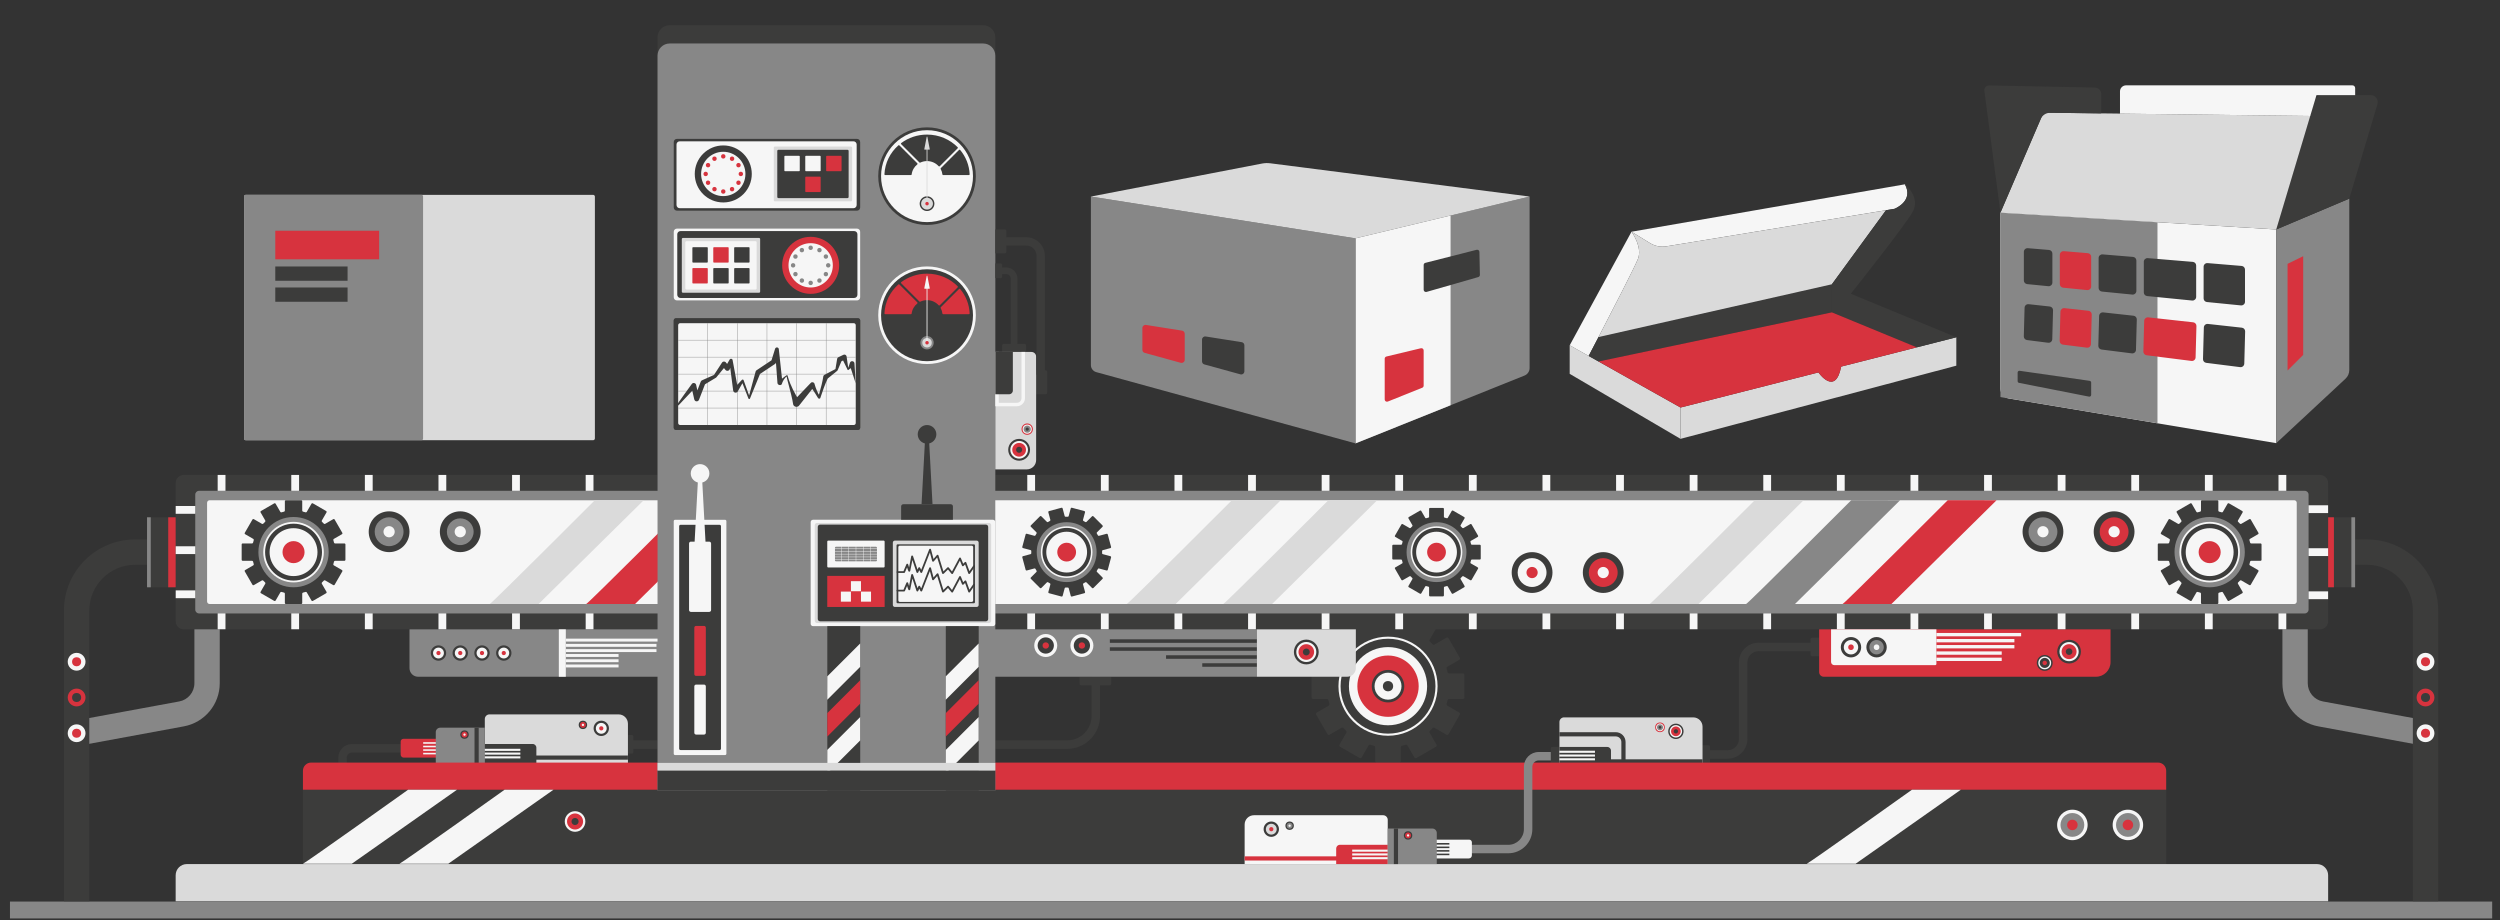
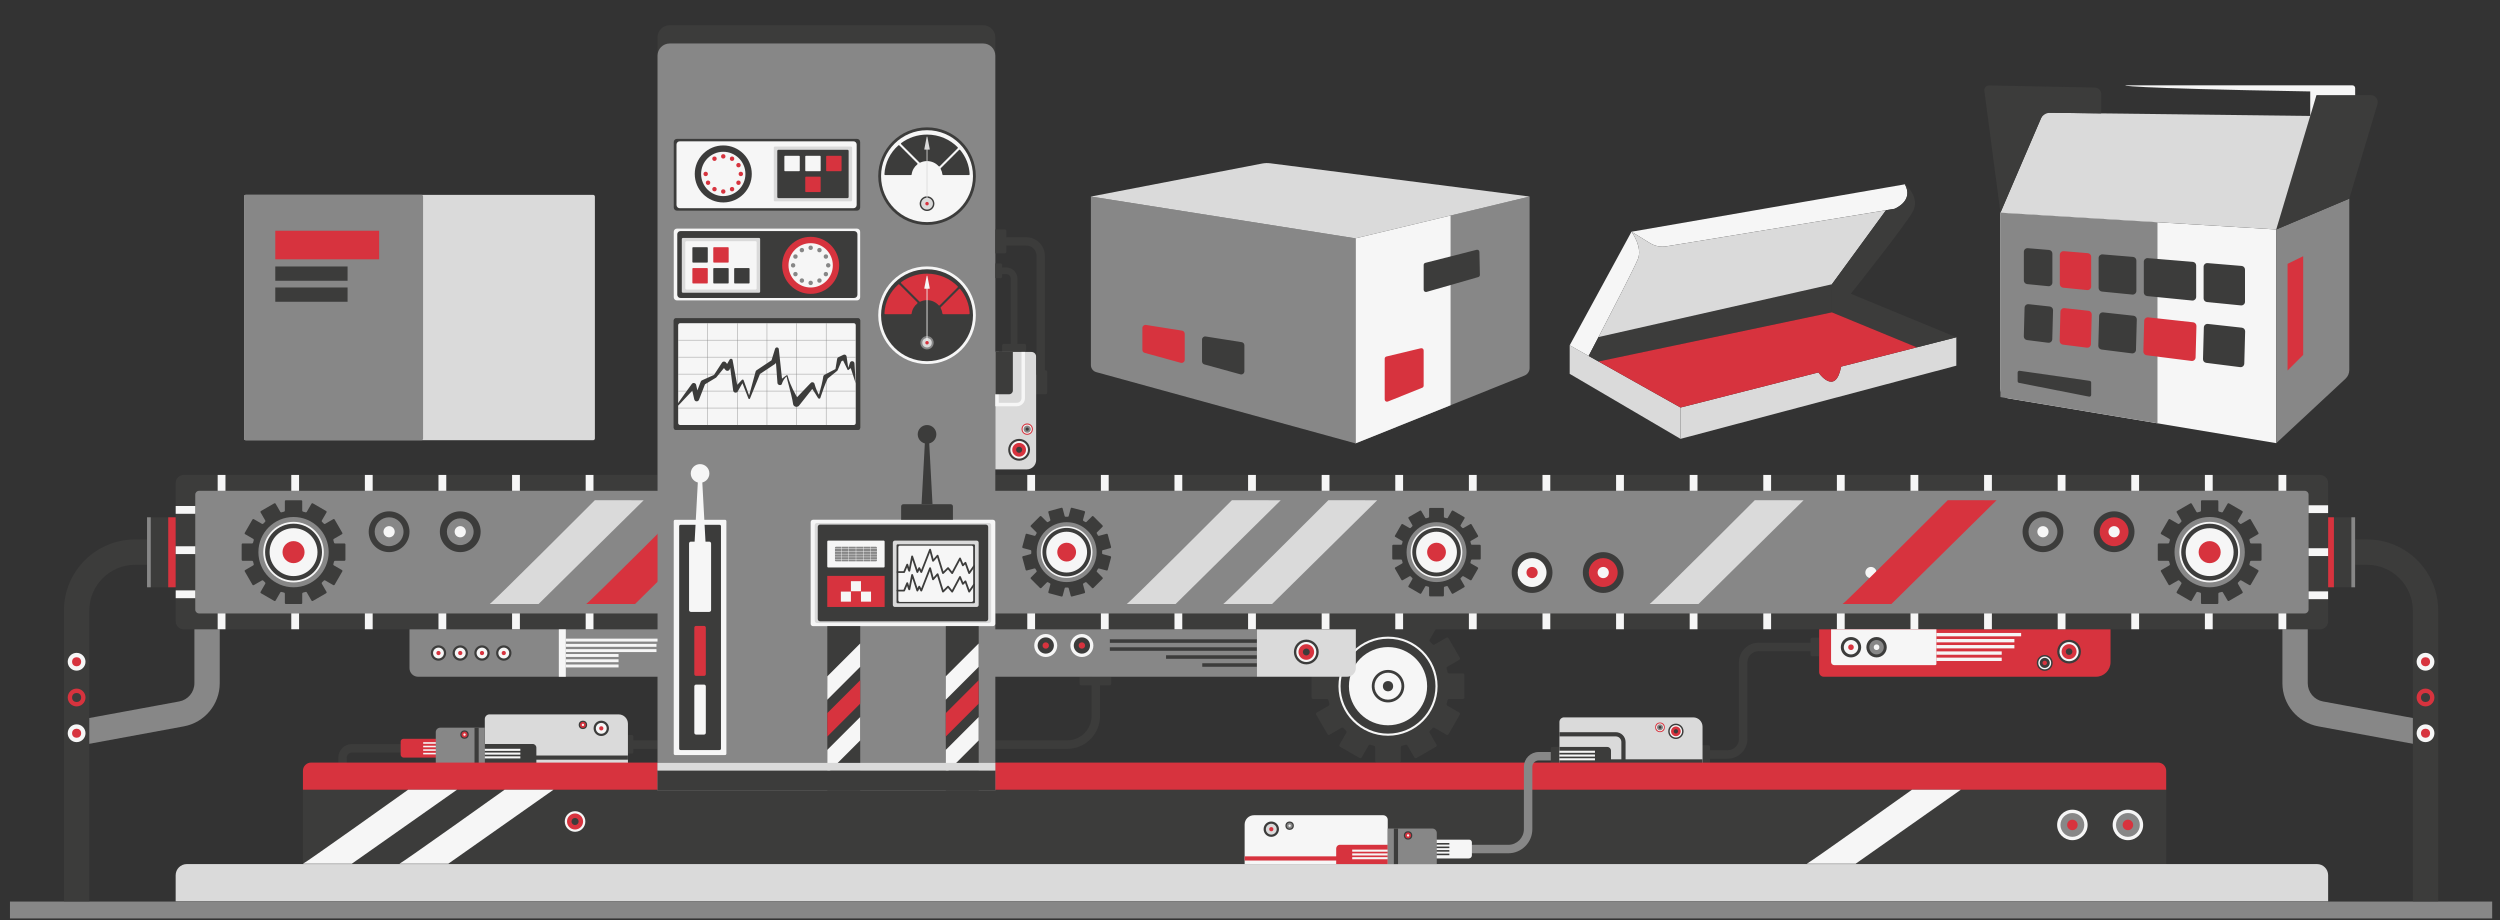
<svg xmlns="http://www.w3.org/2000/svg" version="1.1" x="0px" y="0px" viewBox="0 0 1920 706.65" style="enable-background:new 0 0 1920 706.65;" xml:space="preserve">
  <rect x="0" y="0" width="1920" height="706.65" fill="#333333" stroke="none" />
  <style type="text/css">
	.st0{display:none;}
	.st1{display:inline;fill:#F8F8F8;}
	.st2{fill:#F8F8F8;}
	.st3{fill:none;stroke:#DADADA;stroke-miterlimit:10;}
	.st4{fill:none;stroke:#DADADA;stroke-width:0.48;stroke-miterlimit:10;}
	.st5{fill:none;stroke:#DADADA;stroke-width:0.691;stroke-miterlimit:10;}
	.st6{fill:#D7333E;}
	.st7{opacity:0.05;}
	.st8{clip-path:url(#SVGID_00000164489032721331609800000018282697606289058961_);}
	.st9{fill:#1D1D1B;}
	.st10{fill:#3C3C3B;}
	.st11{fill:#878787;}
	.st12{fill:#F6F6F6;}
	.st13{fill:#DADADA;}
	.st14{fill:#878787;stroke:#3C3C3B;stroke-width:1.622;stroke-miterlimit:10;}
	.st15{fill:none;stroke:#878787;stroke-width:0.319;stroke-miterlimit:10;}
	.st16{fill:none;stroke:#878787;stroke-width:0.691;stroke-linecap:round;stroke-linejoin:round;stroke-miterlimit:10;}
</style>
  <g id="Livello_3" class="st0">
    <rect y="-373.35" class="st1" width="1920" height="1080" />
  </g>
  <g id="Livello_2">
</g>
  <g id="Livello_1">
    <path class="st10" d="M764.39,607.22h-259.4V28.7c0-5.15,4.17-9.32,9.32-9.32h240.76c5.15,0,9.32,4.17,9.32,9.32V607.22z" />
    <rect x="7.65" y="692.4" class="st11" width="1906.35" height="12.96" />
    <path class="st10" d="M1020.23,516.26c0.22-0.97,0.48-1.92,0.76-2.86c0.16-0.52-0.06-1.08-0.53-1.35l-9.19-5.31   c-0.56-0.32-0.75-1.04-0.43-1.59l8.66-15c0.32-0.56,1.04-0.75,1.59-0.43l9.2,5.31c0.47,0.27,1.06,0.18,1.43-0.22   c0.67-0.72,1.37-1.41,2.09-2.09c0.4-0.37,0.49-0.96,0.22-1.43l-5.31-9.2c-0.32-0.56-0.13-1.27,0.43-1.59l14.99-8.65   c0.56-0.32,1.27-0.13,1.59,0.43l5.31,9.19c0.27,0.47,0.83,0.68,1.35,0.53c0.94-0.28,1.89-0.54,2.86-0.76   c0.53-0.12,0.91-0.59,0.91-1.13v-10.62c0-0.64,0.52-1.17,1.17-1.17h17.31c0.64,0,1.17,0.52,1.17,1.17v10.62   c0,0.54,0.38,1.01,0.91,1.13c0.97,0.22,1.92,0.48,2.86,0.77c0.52,0.16,1.08-0.06,1.35-0.53l5.31-9.19   c0.32-0.56,1.04-0.75,1.59-0.43l14.99,8.65c0.56,0.32,0.75,1.04,0.43,1.59l-5.31,9.2c-0.27,0.47-0.18,1.06,0.22,1.43   c0.72,0.67,1.41,1.37,2.09,2.09c0.37,0.4,0.96,0.49,1.43,0.22l9.2-5.31c0.56-0.32,1.27-0.13,1.59,0.43l8.66,15   c0.32,0.56,0.13,1.27-0.43,1.59l-9.19,5.31c-0.47,0.27-0.68,0.83-0.53,1.35c0.28,0.94,0.54,1.89,0.76,2.86   c0.12,0.53,0.59,0.91,1.13,0.91h10.62c0.64,0,1.17,0.52,1.17,1.17v17.31c0,0.64-0.52,1.17-1.17,1.17h-10.62   c-0.54,0-1.01,0.38-1.13,0.91c-0.22,0.96-0.48,1.91-0.76,2.85c-0.16,0.52,0.06,1.08,0.53,1.35l9.19,5.31   c0.56,0.32,0.75,1.04,0.43,1.59l-8.66,15c-0.32,0.56-1.04,0.75-1.59,0.43l-9.2-5.31c-0.47-0.27-1.06-0.18-1.43,0.22   c-0.67,0.72-1.37,1.41-2.09,2.09c-0.4,0.37-0.49,0.96-0.22,1.43l5.31,9.2c0.32,0.56,0.13,1.27-0.43,1.59l-14.99,8.65   c-0.56,0.32-1.27,0.13-1.59-0.43l-5.31-9.19c-0.27-0.47-0.83-0.68-1.35-0.53c-0.94,0.28-1.89,0.54-2.86,0.76   c-0.53,0.12-0.91,0.59-0.91,1.13v10.62c0,0.64-0.52,1.17-1.17,1.17h-17.31c-0.64,0-1.17-0.52-1.17-1.17v-10.62   c0-0.54-0.38-1.01-0.91-1.13c-0.97-0.22-1.92-0.48-2.86-0.76c-0.52-0.16-1.08,0.06-1.35,0.53l-5.31,9.19   c-0.32,0.56-1.04,0.75-1.59,0.43l-14.99-8.65c-0.56-0.32-0.75-1.04-0.43-1.59l5.31-9.2c0.27-0.47,0.18-1.06-0.22-1.43   c-0.72-0.67-1.41-1.37-2.09-2.09c-0.37-0.4-0.96-0.49-1.43-0.22l-9.2,5.31c-0.56,0.32-1.27,0.13-1.59-0.43l-8.66-15   c-0.32-0.56-0.13-1.27,0.43-1.59l9.19-5.31c0.47-0.27,0.68-0.83,0.53-1.35c-0.28-0.94-0.54-1.89-0.76-2.85   c-0.12-0.53-0.59-0.91-1.13-0.91h-10.62c-0.64,0-1.17-0.52-1.17-1.17v-17.31c0-0.64,0.52-1.17,1.17-1.17h10.62   C1019.65,517.17,1020.11,516.79,1020.23,516.26z" />
    <circle class="st10" cx="1066" cy="526.99" r="32.17" />
    <circle class="st12" cx="1066" cy="526.99" r="30.03" />
-     <circle class="st6" cx="1066" cy="526.99" r="23.55" />
    <circle class="st10" cx="1066" cy="526.99" r="12.48" />
    <circle class="st12" cx="1066" cy="526.99" r="10.36" />
    <circle class="st10" cx="1066" cy="526.99" r="3.94" />
    <path class="st12" d="M1066,565.06c-20.99,0-38.06-17.07-38.06-38.06c0-20.99,17.08-38.06,38.06-38.06   c20.99,0,38.07,17.07,38.07,38.06C1104.06,547.98,1086.98,565.06,1066,565.06z M1066,490.55c-20.1,0-36.44,16.35-36.44,36.44   c0,20.09,16.35,36.44,36.44,36.44c20.09,0,36.44-16.35,36.44-36.44C1102.44,506.9,1086.09,490.55,1066,490.55z" />
    <path class="st10" d="M1326.82,582.69h-16.84v-6.49h16.84c4.8,0,8.7-3.9,8.7-8.7v-58.9c0-8.25,6.72-14.97,14.97-14.97h43.31v6.49   h-43.31c-4.68,0-8.48,3.8-8.48,8.48v58.9C1342.01,575.88,1335.19,582.69,1326.82,582.69z" />
    <rect x="1786.74" y="397.29" transform="matrix(-1 -4.509161e-11 4.509161e-11 -1 3595.457 848.312)" class="st10" width="21.99" height="53.74" />
    <path class="st11" d="M1861.04,572.7l3.53-19.14l-80.57-14.85c-6.75-1.24-11.65-7.13-11.65-14v-47.56h-19.46v47.56   c0,16.26,11.6,30.19,27.59,33.14L1861.04,572.7z" />
    <path class="st10" d="M1853.07,692.19h19.46V468.91c0-30.11-24.5-54.6-54.6-54.6h-31.19v19.46h31.19   c19.38,0,35.14,15.76,35.14,35.14V692.19z" />
    <rect x="1805.87" y="397.29" transform="matrix(-1 -9.106861e-11 9.106861e-11 -1 3614.586 848.312)" class="st11" width="2.86" height="53.74" />
    <rect x="1786.74" y="397.29" transform="matrix(-1 -4.521595e-11 4.521595e-11 -1 3579.185 848.312)" class="st6" width="5.71" height="53.74" />
    <rect x="112.92" y="397.29" class="st10" width="21.99" height="53.74" />
    <path class="st10" d="M1390.49,502.81v-11.87c0-0.66,0.54-1.2,1.2-1.2h5.41v14.26h-5.41   C1391.03,504.01,1390.49,503.47,1390.49,502.81z" />
    <path class="st10" d="M1191.03,586.72v-11.87c0-0.66,0.54-1.2,1.2-1.2h5.41v14.26h-5.41   C1191.56,587.91,1191.03,587.38,1191.03,586.72z" />
    <path class="st10" d="M1313.28,573.52v11.87c0,0.66-0.54,1.2-1.2,1.2h-5.41v-14.26h5.41   C1312.75,572.32,1313.28,572.86,1313.28,573.52z" />
    <path class="st13" d="M1300.39,550.94h-99.18c-1.97,0-3.57,1.6-3.57,3.57v33.94h109.91V558.1   C1307.55,554.14,1304.34,550.94,1300.39,550.94z" />
    <path class="st10" d="M1248.45,590.08h-50.82v-3.24h47.57v-16.98c0-2.37-1.93-4.3-4.3-4.3h-43.28v-3.24h43.28   c4.16,0,7.54,3.38,7.54,7.54V590.08z" />
    <path class="st10" d="M1237.24,588.46h-39.6v-14.8h36.75c1.58,0,2.85,1.28,2.85,2.85V588.46z" />
    <circle class="st6" cx="1274.88" cy="558.59" r="3.72" />
    <path class="st12" d="M1271.87,558.59c0-1.66,1.35-3.01,3.01-3.01s3.01,1.35,3.01,3.01c0,1.66-1.35,3.01-3.01,3.01   S1271.87,560.25,1271.87,558.59z" />
    <path class="st11" d="M1272.54,558.59c0-1.3,1.05-2.35,2.35-2.35s2.35,1.05,2.35,2.35c0,1.3-1.05,2.35-2.35,2.35   S1272.54,559.89,1272.54,558.59z" />
    <circle class="st10" cx="1274.88" cy="558.59" r="1.04" />
    <rect x="1234.78" y="583.15" class="st10" width="72.77" height="3.21" />
    <g>
      <rect x="1197.63" y="582.34" class="st12" width="27.3" height="1.61" />
      <rect x="1197.63" y="579.45" class="st12" width="27.3" height="1.61" />
      <rect x="1197.63" y="576.55" class="st12" width="27.3" height="1.61" />
    </g>
    <path class="st10" d="M852.24,526.35h-21.89c-0.66,0-1.2-0.54-1.2-1.2v-5.41h24.28v5.41C853.44,525.82,852.9,526.35,852.24,526.35z   " />
    <path class="st10" d="M819.71,575.11H483.19v-6.53h336.52c10.27,0,18.62-8.4,18.62-18.73v-30.1h6.49v30.1   C844.82,563.78,833.55,575.11,819.71,575.11z" />
    <path class="st11" d="M60.61,572.7l-3.53-19.14l80.57-14.85c6.75-1.24,11.65-7.13,11.65-14v-47.56h19.46v47.56   c0,16.26-11.6,30.19-27.59,33.14L60.61,572.7z" />
    <path class="st10" d="M1781.8,483.32H141.13c-3.44,0-6.22-2.79-6.22-6.22V370.98c0-3.44,2.79-6.22,6.22-6.22H1781.8   c3.44,0,6.22,2.79,6.22,6.22V477.1C1788.02,480.53,1785.23,483.32,1781.8,483.32z" />
    <path class="st11" d="M1770.06,471.12H152.87c-1.61,0-2.91-1.3-2.91-2.91v-88.35c0-1.61,1.3-2.91,2.91-2.91h1617.2   c1.61,0,2.91,1.3,2.91,2.91v88.35C1772.97,469.82,1771.67,471.12,1770.06,471.12z" />
-     <path class="st12" d="M1761.93,463.88H161c-1.08,0-1.96-0.88-1.96-1.96v-75.78c0-1.08,0.88-1.96,1.96-1.96h1600.94   c1.08,0,1.96,0.88,1.96,1.96v75.78C1763.89,463.01,1763.01,463.88,1761.93,463.88z" />
    <path class="st10" d="M256.52,431.32c-0.15,0.66-0.33,1.3-0.52,1.94c-0.11,0.35,0.04,0.73,0.36,0.92l6.24,3.61   c0.38,0.22,0.51,0.7,0.29,1.08l-5.88,10.19c-0.22,0.38-0.7,0.51-1.08,0.29l-6.25-3.61c-0.32-0.18-0.72-0.12-0.97,0.15   c-0.46,0.49-0.93,0.96-1.42,1.42c-0.27,0.25-0.33,0.65-0.15,0.97l3.61,6.25c0.22,0.38,0.09,0.86-0.29,1.08l-10.18,5.88   c-0.38,0.22-0.86,0.09-1.08-0.29l-3.61-6.24c-0.18-0.32-0.56-0.46-0.92-0.36c-0.64,0.19-1.28,0.37-1.94,0.52   c-0.36,0.08-0.62,0.4-0.62,0.77v7.21c0,0.44-0.35,0.79-0.79,0.79h-11.76c-0.44,0-0.79-0.35-0.79-0.79v-7.21   c0-0.37-0.26-0.68-0.62-0.77c-0.66-0.15-1.3-0.33-1.94-0.52c-0.35-0.11-0.73,0.04-0.92,0.36l-3.61,6.24   c-0.22,0.38-0.7,0.51-1.08,0.29l-10.18-5.88c-0.38-0.22-0.51-0.7-0.29-1.08l3.61-6.25c0.18-0.32,0.12-0.72-0.15-0.97   c-0.49-0.46-0.96-0.93-1.42-1.42c-0.25-0.27-0.65-0.33-0.97-0.15l-6.25,3.61c-0.38,0.22-0.86,0.09-1.08-0.29l-5.88-10.19   c-0.22-0.38-0.09-0.86,0.29-1.08l6.24-3.61c0.32-0.18,0.46-0.56,0.36-0.92c-0.19-0.64-0.37-1.28-0.52-1.94   c-0.08-0.36-0.4-0.62-0.77-0.62h-7.21c-0.44,0-0.79-0.35-0.79-0.79v-11.76c0-0.44,0.35-0.79,0.79-0.79h7.21   c0.37,0,0.68-0.26,0.77-0.62c0.15-0.65,0.33-1.3,0.52-1.93c0.11-0.35-0.04-0.73-0.36-0.92l-6.24-3.61   c-0.38-0.22-0.51-0.7-0.29-1.08l5.88-10.19c0.22-0.38,0.7-0.51,1.08-0.29l6.25,3.61c0.32,0.18,0.72,0.12,0.97-0.15   c0.46-0.49,0.93-0.96,1.42-1.42c0.27-0.25,0.33-0.65,0.15-0.97l-3.61-6.25c-0.22-0.38-0.09-0.86,0.29-1.08l10.18-5.88   c0.38-0.22,0.86-0.09,1.08,0.29l3.61,6.24c0.18,0.32,0.56,0.46,0.92,0.36c0.64-0.19,1.28-0.37,1.94-0.52   c0.36-0.08,0.62-0.4,0.62-0.77v-7.21c0-0.44,0.35-0.79,0.79-0.79h11.76c0.44,0,0.79,0.35,0.79,0.79v7.21   c0,0.37,0.26,0.68,0.62,0.77c0.66,0.15,1.3,0.33,1.94,0.52c0.35,0.11,0.73-0.04,0.92-0.36l3.61-6.24c0.22-0.38,0.7-0.51,1.08-0.29   l10.18,5.88c0.38,0.22,0.51,0.7,0.29,1.08l-3.61,6.25c-0.18,0.32-0.12,0.72,0.15,0.97c0.49,0.46,0.96,0.93,1.42,1.42   c0.25,0.27,0.65,0.33,0.97,0.15l6.25-3.61c0.38-0.22,0.86-0.09,1.08,0.29l5.88,10.19c0.22,0.38,0.09,0.86-0.29,1.08l-6.24,3.61   c-0.32,0.18-0.46,0.56-0.36,0.92c0.19,0.64,0.37,1.28,0.52,1.93c0.08,0.36,0.4,0.62,0.77,0.62h7.21c0.44,0,0.79,0.35,0.79,0.79   v11.76c0,0.44-0.35,0.79-0.79,0.79h-7.21C256.92,430.7,256.6,430.96,256.52,431.32z" />
    <circle class="st11" cx="225.44" cy="424.04" r="26.99" />
    <circle class="st12" cx="225.44" cy="424.04" r="23.26" />
    <circle class="st6" cx="225.44" cy="424.04" r="8.47" />
    <circle class="st10" cx="298.83" cy="408.37" r="15.67" />
    <circle class="st11" cx="298.83" cy="408.37" r="11.08" />
    <circle class="st10" cx="353.47" cy="408.37" r="15.67" />
    <circle class="st14" cx="353.47" cy="408.37" r="11.08" />
    <rect x="232.66" y="606.51" class="st10" width="1430.97" height="81.76" />
    <path class="st11" d="M965.21,519.74H321.1c-3.64,0-6.6-2.95-6.6-6.6v-29.83h650.72V519.74z" />
    <path class="st13" d="M1034.65,519.74h-69.43v-36.43h76.07v29.79C1041.28,516.78,1038.31,519.74,1034.65,519.74z" />
    <path class="st13" d="M1788.02,692.19H134.91v-20.01c0-4.74,3.84-8.57,8.57-8.57h1635.96c4.74,0,8.57,3.84,8.57,8.57V692.19z" />
    <path class="st6" d="M1609.66,519.74h-208.98c-1.98,0-3.58-1.6-3.58-3.58v-32.85h223.79v25.2   C1620.89,514.72,1615.86,519.74,1609.66,519.74z" />
    <path class="st10" d="M68.57,692.19H49.11V468.91c0-30.11,24.5-54.6,54.6-54.6h31.19v19.46h-31.19   c-19.38,0-35.14,15.76-35.14,35.14V692.19z" />
    <circle class="st12" cx="58.84" cy="508.23" r="6.83" />
    <circle class="st6" cx="58.84" cy="508.23" r="3.48" />
    <circle class="st6" cx="58.84" cy="535.68" r="6.83" />
    <circle class="st10" cx="58.84" cy="535.68" r="3.48" />
    <circle class="st12" cx="58.84" cy="563.13" r="6.83" />
    <circle class="st6" cx="58.84" cy="563.13" r="3.48" />
    <path class="st10" d="M225.44,445.89c-12.05,0-21.85-9.8-21.85-21.85c0-12.05,9.8-21.85,21.85-21.85s21.85,9.8,21.85,21.85   C247.29,436.09,237.48,445.89,225.44,445.89z M225.44,405.65c-10.14,0-18.39,8.25-18.39,18.39s8.25,18.39,18.39,18.39   c10.14,0,18.39-8.25,18.39-18.39S235.57,405.65,225.44,405.65z" />
    <circle class="st12" cx="298.83" cy="408.37" r="4.31" />
    <circle class="st12" cx="353.47" cy="408.37" r="4.31" />
    <path class="st10" d="M804.86,400.92c0.49-0.3,0.98-0.59,1.48-0.86c0.28-0.15,0.42-0.46,0.34-0.77l-1.59-5.93   c-0.1-0.36,0.12-0.73,0.48-0.83l9.68-2.59c0.36-0.1,0.73,0.12,0.83,0.48l1.59,5.94c0.08,0.3,0.36,0.51,0.68,0.5   c0.57-0.02,1.14-0.02,1.71,0c0.31,0.01,0.59-0.19,0.68-0.5l1.59-5.94c0.1-0.36,0.47-0.57,0.83-0.48l9.68,2.59   c0.36,0.1,0.57,0.47,0.48,0.83l-1.59,5.93c-0.08,0.3,0.06,0.62,0.34,0.77c0.5,0.27,1,0.55,1.48,0.86c0.27,0.17,0.61,0.13,0.83-0.09   l4.34-4.34c0.26-0.26,0.69-0.26,0.96,0l7.09,7.09c0.26,0.26,0.26,0.69,0,0.95l-4.34,4.34c-0.22,0.22-0.26,0.57-0.09,0.83   c0.3,0.49,0.59,0.98,0.86,1.48c0.15,0.28,0.46,0.42,0.77,0.34l5.94-1.59c0.36-0.1,0.73,0.12,0.83,0.48l2.59,9.68   c0.1,0.36-0.12,0.73-0.48,0.83l-5.94,1.59c-0.3,0.08-0.51,0.36-0.5,0.68c0.02,0.57,0.02,1.14,0,1.71c-0.01,0.31,0.19,0.59,0.5,0.68   l5.94,1.59c0.36,0.1,0.57,0.47,0.48,0.83l-2.59,9.68c-0.1,0.36-0.47,0.57-0.83,0.48l-5.93-1.59c-0.3-0.08-0.62,0.06-0.77,0.34   c-0.27,0.5-0.55,1-0.86,1.48c-0.17,0.27-0.13,0.61,0.09,0.83l4.34,4.34c0.26,0.26,0.26,0.69,0,0.96l-7.09,7.09   c-0.26,0.26-0.69,0.26-0.95,0l-4.34-4.34c-0.22-0.22-0.57-0.26-0.83-0.09c-0.48,0.3-0.98,0.59-1.48,0.85   c-0.28,0.15-0.42,0.46-0.34,0.77l1.59,5.93c0.1,0.36-0.12,0.73-0.48,0.83l-9.68,2.59c-0.36,0.1-0.73-0.12-0.83-0.48l-1.59-5.94   c-0.08-0.3-0.36-0.51-0.68-0.5c-0.57,0.02-1.14,0.02-1.71,0c-0.31-0.01-0.59,0.19-0.68,0.5l-1.59,5.94   c-0.1,0.36-0.47,0.57-0.83,0.48l-9.68-2.59c-0.36-0.1-0.57-0.47-0.48-0.83l1.59-5.94c0.08-0.3-0.06-0.62-0.34-0.77   c-0.5-0.27-1-0.55-1.48-0.86c-0.27-0.17-0.61-0.13-0.83,0.09l-4.34,4.34c-0.26,0.26-0.69,0.26-0.96,0l-7.09-7.09   c-0.26-0.26-0.26-0.69,0-0.96l4.34-4.34c0.22-0.22,0.26-0.57,0.09-0.83c-0.3-0.49-0.59-0.98-0.86-1.48   c-0.15-0.28-0.46-0.42-0.77-0.34l-5.93,1.59c-0.36,0.1-0.73-0.12-0.83-0.48l-2.59-9.68c-0.1-0.36,0.12-0.73,0.48-0.83l5.94-1.59   c0.3-0.08,0.51-0.36,0.5-0.68c-0.02-0.57-0.02-1.14,0-1.71c0.01-0.31-0.19-0.59-0.5-0.68l-5.94-1.59c-0.36-0.1-0.57-0.47-0.48-0.83   l2.59-9.68c0.1-0.36,0.47-0.57,0.83-0.48l5.93,1.59c0.3,0.08,0.62-0.06,0.77-0.34c0.27-0.5,0.55-0.99,0.85-1.48   c0.17-0.27,0.13-0.61-0.09-0.83l-4.34-4.34c-0.26-0.26-0.26-0.69,0-0.95l7.09-7.09c0.26-0.26,0.69-0.26,0.96,0l4.34,4.34   C804.25,401.05,804.6,401.08,804.86,400.92z" />
    <circle class="st11" cx="819.2" cy="424.04" r="23" />
    <circle class="st12" cx="819.2" cy="424.04" r="19.82" />
    <circle class="st6" cx="819.2" cy="424.04" r="7.22" />
    <circle class="st10" cx="745.81" cy="439.71" r="15.67" />
    <circle class="st11" cx="745.81" cy="439.71" r="11.08" />
    <circle class="st10" cx="691.17" cy="439.71" r="15.67" />
    <circle class="st11" cx="691.17" cy="439.71" r="11.08" />
    <path class="st10" d="M832.37,410.87c7.26,7.26,7.26,19.07,0,26.34c-7.26,7.26-19.08,7.26-26.34,0c-7.26-7.26-7.26-19.07,0-26.34   C813.3,403.61,825.11,403.61,832.37,410.87z M808.12,435.12c6.11,6.11,16.05,6.11,22.16,0c6.11-6.11,6.11-16.05,0-22.16   c-6.11-6.11-16.05-6.11-22.16,0C802.01,419.06,802.01,429.01,808.12,435.12z" />
    <circle class="st6" cx="745.81" cy="439.71" r="4.31" />
    <circle class="st6" cx="691.17" cy="439.71" r="4.31" />
    <path class="st10" d="M1129.74,417.83c-0.13-0.56-0.28-1.11-0.44-1.65c-0.09-0.3,0.03-0.62,0.3-0.78l5.32-3.07   c0.32-0.19,0.43-0.6,0.25-0.92l-5.01-8.68c-0.19-0.32-0.6-0.43-0.92-0.25l-5.33,3.07c-0.27,0.16-0.61,0.1-0.83-0.13   c-0.39-0.42-0.79-0.82-1.21-1.21c-0.23-0.21-0.28-0.56-0.13-0.83l3.07-5.33c0.19-0.32,0.08-0.74-0.25-0.92l-8.68-5.01   c-0.32-0.19-0.74-0.08-0.92,0.25l-3.07,5.32c-0.16,0.27-0.48,0.4-0.78,0.3c-0.54-0.16-1.09-0.31-1.65-0.44   c-0.31-0.07-0.53-0.34-0.53-0.65v-6.14c0-0.37-0.3-0.68-0.68-0.68h-10.02c-0.37,0-0.68,0.3-0.68,0.68v6.14   c0,0.31-0.22,0.58-0.53,0.65c-0.56,0.13-1.11,0.28-1.65,0.44c-0.3,0.09-0.62-0.03-0.78-0.3l-3.07-5.32   c-0.19-0.32-0.6-0.43-0.92-0.25l-8.68,5.01c-0.32,0.19-0.43,0.6-0.25,0.92l3.07,5.33c0.16,0.27,0.1,0.61-0.13,0.83   c-0.42,0.39-0.82,0.79-1.21,1.21c-0.21,0.23-0.56,0.28-0.83,0.13l-5.33-3.07c-0.32-0.19-0.74-0.08-0.92,0.25l-5.01,8.68   c-0.19,0.32-0.08,0.74,0.25,0.92l5.32,3.07c0.27,0.16,0.4,0.48,0.3,0.78c-0.16,0.54-0.31,1.09-0.44,1.65   c-0.07,0.31-0.34,0.53-0.65,0.53h-6.14c-0.37,0-0.68,0.3-0.68,0.68v10.02c0,0.37,0.3,0.68,0.68,0.68h6.14   c0.31,0,0.58,0.22,0.65,0.53c0.13,0.56,0.28,1.11,0.44,1.65c0.09,0.3-0.03,0.62-0.3,0.78l-5.32,3.07c-0.32,0.19-0.43,0.6-0.25,0.92   l5.01,8.68c0.19,0.32,0.6,0.43,0.92,0.25l5.33-3.07c0.27-0.16,0.61-0.1,0.83,0.13c0.39,0.42,0.79,0.82,1.21,1.21   c0.23,0.21,0.28,0.56,0.13,0.83l-3.07,5.33c-0.19,0.32-0.08,0.74,0.25,0.92l8.68,5.01c0.32,0.19,0.74,0.08,0.92-0.25l3.07-5.32   c0.16-0.27,0.48-0.4,0.78-0.3c0.54,0.16,1.09,0.31,1.65,0.44c0.31,0.07,0.53,0.34,0.53,0.65v6.14c0,0.37,0.3,0.68,0.68,0.68h10.02   c0.37,0,0.68-0.3,0.68-0.68v-6.14c0-0.31,0.22-0.58,0.53-0.65c0.56-0.13,1.11-0.28,1.65-0.44c0.3-0.09,0.62,0.03,0.78,0.3   l3.07,5.32c0.19,0.32,0.6,0.43,0.92,0.25l8.68-5.01c0.32-0.19,0.43-0.6,0.25-0.92l-3.07-5.33c-0.16-0.27-0.1-0.61,0.13-0.83   c0.42-0.39,0.82-0.79,1.21-1.21c0.22-0.23,0.56-0.28,0.83-0.13l5.33,3.07c0.32,0.19,0.74,0.08,0.92-0.25l5.01-8.68   c0.19-0.32,0.08-0.74-0.25-0.92l-5.32-3.07c-0.27-0.16-0.4-0.48-0.3-0.78c0.16-0.54,0.31-1.09,0.44-1.65   c0.07-0.31,0.34-0.53,0.65-0.53h6.14c0.37,0,0.68-0.3,0.68-0.68v-10.02c0-0.37-0.3-0.68-0.68-0.68h-6.14   C1130.08,418.35,1129.81,418.13,1129.74,417.83z" />
    <circle class="st11" cx="1103.25" cy="424.04" r="23" />
    <circle class="st12" cx="1103.25" cy="424.04" r="19.82" />
    <circle class="st6" cx="1103.25" cy="424.04" r="7.22" />
    <circle class="st10" cx="1176.64" cy="439.71" r="15.67" />
    <circle class="st12" cx="1176.64" cy="439.71" r="11.08" />
    <circle class="st10" cx="1231.28" cy="439.71" r="15.67" />
    <circle class="st6" cx="1231.28" cy="439.71" r="11.08" />
    <path class="st10" d="M1121.87,424.04c0,10.27-8.35,18.62-18.62,18.62c-10.27,0-18.62-8.35-18.62-18.62   c0-10.27,8.35-18.62,18.62-18.62C1113.52,405.41,1121.87,413.77,1121.87,424.04z M1118.92,424.04c0-8.64-7.03-15.67-15.67-15.67   s-15.67,7.03-15.67,15.67c0,8.64,7.03,15.67,15.67,15.67S1118.92,432.68,1118.92,424.04z" />
    <circle class="st12" cx="1436.89" cy="439.71" r="4.31" />
    <circle class="st12" cx="1382.25" cy="439.71" r="4.31" />
    <path class="st10" d="M1665.94,431.32c0.15,0.66,0.33,1.3,0.52,1.94c0.11,0.35-0.04,0.73-0.36,0.92l-6.24,3.61   c-0.38,0.22-0.51,0.7-0.29,1.08l5.88,10.19c0.22,0.38,0.7,0.51,1.08,0.29l6.25-3.61c0.32-0.18,0.72-0.12,0.97,0.15   c0.46,0.49,0.93,0.96,1.42,1.42c0.27,0.25,0.33,0.65,0.15,0.97l-3.61,6.25c-0.22,0.38-0.09,0.86,0.29,1.08l10.18,5.88   c0.38,0.22,0.86,0.09,1.08-0.29l3.61-6.24c0.18-0.32,0.56-0.46,0.92-0.36c0.64,0.19,1.28,0.37,1.94,0.52   c0.36,0.08,0.62,0.4,0.62,0.77v7.21c0,0.44,0.35,0.79,0.79,0.79h11.76c0.44,0,0.79-0.35,0.79-0.79v-7.21   c0-0.37,0.26-0.68,0.62-0.77c0.66-0.15,1.3-0.33,1.94-0.52c0.35-0.11,0.73,0.04,0.92,0.36l3.61,6.24c0.22,0.38,0.7,0.51,1.08,0.29   l10.18-5.88c0.38-0.22,0.51-0.7,0.29-1.08l-3.61-6.25c-0.18-0.32-0.12-0.72,0.15-0.97c0.49-0.46,0.96-0.93,1.42-1.42   c0.25-0.27,0.65-0.33,0.97-0.15l6.25,3.61c0.38,0.22,0.86,0.09,1.08-0.29l5.88-10.19c0.22-0.38,0.09-0.86-0.29-1.08l-6.24-3.61   c-0.32-0.18-0.46-0.56-0.36-0.92c0.19-0.64,0.37-1.28,0.52-1.94c0.08-0.36,0.4-0.62,0.77-0.62h7.21c0.44,0,0.79-0.35,0.79-0.79   v-11.76c0-0.44-0.35-0.79-0.79-0.79h-7.21c-0.37,0-0.68-0.26-0.77-0.62c-0.15-0.65-0.33-1.3-0.52-1.93   c-0.11-0.35,0.04-0.73,0.36-0.92l6.24-3.61c0.38-0.22,0.51-0.7,0.29-1.08l-5.88-10.19c-0.22-0.38-0.7-0.51-1.08-0.29l-6.25,3.61   c-0.32,0.18-0.72,0.12-0.97-0.15c-0.46-0.49-0.93-0.96-1.42-1.42c-0.27-0.25-0.33-0.65-0.15-0.97l3.61-6.25   c0.22-0.38,0.09-0.86-0.29-1.08l-10.18-5.88c-0.38-0.22-0.86-0.09-1.08,0.29l-3.61,6.24c-0.18,0.32-0.56,0.46-0.92,0.36   c-0.64-0.19-1.28-0.37-1.94-0.52c-0.36-0.08-0.62-0.4-0.62-0.77v-7.21c0-0.44-0.35-0.79-0.79-0.79h-11.76   c-0.44,0-0.79,0.35-0.79,0.79v7.21c0,0.37-0.26,0.68-0.62,0.77c-0.66,0.15-1.3,0.33-1.94,0.52c-0.35,0.11-0.73-0.04-0.92-0.36   l-3.61-6.24c-0.22-0.38-0.7-0.51-1.08-0.29l-10.18,5.88c-0.38,0.22-0.51,0.7-0.29,1.08l3.61,6.25c0.18,0.32,0.12,0.72-0.15,0.97   c-0.49,0.46-0.96,0.93-1.42,1.42c-0.25,0.27-0.65,0.33-0.97,0.15l-6.25-3.61c-0.38-0.22-0.86-0.09-1.08,0.29l-5.88,10.19   c-0.22,0.38-0.09,0.86,0.29,1.08l6.24,3.61c0.32,0.18,0.46,0.56,0.36,0.92c-0.19,0.64-0.37,1.28-0.52,1.93   c-0.08,0.36-0.4,0.62-0.77,0.62h-7.21c-0.44,0-0.79,0.35-0.79,0.79v11.76c0,0.44,0.35,0.79,0.79,0.79h7.21   C1665.54,430.7,1665.85,430.96,1665.94,431.32z" />
    <circle class="st11" cx="1697.02" cy="424.04" r="26.99" />
    <circle class="st12" cx="1697.02" cy="424.04" r="23.26" />
    <circle class="st6" cx="1697.02" cy="424.04" r="8.47" />
    <circle class="st10" cx="1623.63" cy="408.37" r="15.67" />
    <circle class="st6" cx="1623.63" cy="408.37" r="11.08" />
    <circle class="st10" cx="1568.99" cy="408.37" r="15.67" />
    <circle class="st11" cx="1568.99" cy="408.37" r="11.08" />
    <path class="st10" d="M1675.17,424.04c0-12.05,9.8-21.85,21.85-21.85c12.05,0,21.85,9.8,21.85,21.85c0,12.05-9.8,21.85-21.85,21.85   C1684.97,445.89,1675.17,436.09,1675.17,424.04z M1678.63,424.04c0,10.14,8.25,18.39,18.39,18.39s18.39-8.25,18.39-18.39   s-8.25-18.39-18.39-18.39S1678.63,413.9,1678.63,424.04z" />
    <circle class="st12" cx="1623.63" cy="408.37" r="4.31" />
    <circle class="st12" cx="1568.99" cy="408.37" r="4.31" />
    <circle class="st12" cx="1231.28" cy="439.71" r="4.31" />
    <circle class="st6" cx="1176.64" cy="439.71" r="4.31" />
    <path class="st12" d="M963.04,626.09h99.18c1.97,0,3.57,1.6,3.57,3.57v33.94H955.88v-30.36   C955.88,629.29,959.09,626.09,963.04,626.09z" />
    <path class="st6" d="M1026.19,663.61h39.6v-14.8h-36.75c-1.58,0-2.85,1.28-2.85,2.85V663.61z" />
    <circle class="st10" cx="976.35" cy="636.81" r="5.9" />
    <circle class="st13" cx="976.35" cy="636.81" r="4.17" />
    <circle class="st6" cx="976.35" cy="636.81" r="1.62" />
    <circle class="st10" cx="990.44" cy="634.14" r="3.24" />
    <circle class="st11" cx="990.44" cy="634.14" r="2.29" />
    <circle class="st12" cx="990.44" cy="634.14" r="0.89" />
    <rect x="955.88" y="657.68" transform="matrix(-1 -4.491841e-11 4.491841e-11 -1 1984.537 1318.568)" class="st6" width="72.77" height="3.21" />
    <g>
      <rect x="1038.49" y="658.3" transform="matrix(-1 -4.503388e-11 4.503388e-11 -1 2104.284 1318.197)" class="st12" width="27.3" height="1.61" />
      <rect x="1038.49" y="655.4" transform="matrix(-1 -4.503388e-11 4.503388e-11 -1 2104.284 1312.408)" class="st12" width="27.3" height="1.61" />
      <rect x="1038.49" y="652.51" transform="matrix(-1 -4.490065e-11 4.490065e-11 -1 2104.284 1306.619)" class="st12" width="27.3" height="1.61" />
    </g>
    <g>
      <path class="st10" d="M486.43,565.7v11.87c0,0.66-0.54,1.2-1.2,1.2h-5.41V564.5h5.41C485.9,564.5,486.43,565.04,486.43,565.7z" />
      <path class="st13" d="M475.09,548.65h-99.18c-1.97,0-3.57,1.6-3.57,3.57v33.94h109.91v-30.36    C482.24,551.85,479.04,548.65,475.09,548.65z" />
      <path class="st10" d="M266.3,588.01h-6.49v-6.11c0-5.77,4.69-10.46,10.46-10.46h51.54v6.49h-51.54c-2.19,0-3.98,1.78-3.98,3.98    V588.01z" />
      <path class="st10" d="M411.93,586.17h-39.6v-14.8h36.75c1.58,0,2.85,1.28,2.85,2.85V586.17z" />
      <circle class="st10" cx="461.78" cy="559.37" r="5.9" />
      <circle class="st12" cx="461.78" cy="559.37" r="4.17" />
      <circle class="st6" cx="461.78" cy="559.37" r="1.62" />
      <circle class="st10" cx="447.68" cy="556.71" r="3.24" />
      <circle class="st6" cx="447.68" cy="556.71" r="2.29" />
      <circle class="st12" cx="447.68" cy="556.71" r="0.89" />
      <rect x="409.47" y="580.24" class="st10" width="72.77" height="3.21" />
      <path class="st6" d="M335.91,581.85h-25.84c-1.3,0-2.35-1.05-2.35-2.35v-9.99c0-1.16,0.94-2.1,2.1-2.1h26.1V581.85z" />
      <g>
        <rect x="325" y="570" class="st12" width="10.9" height="1.21" />
        <rect x="325" y="572.72" class="st12" width="10.9" height="1.21" />
        <rect x="325" y="575.44" class="st12" width="10.9" height="1.21" />
        <rect x="325" y="578.16" class="st12" width="10.9" height="1.21" />
      </g>
      <path class="st11" d="M372.33,586.17h-37.66v-23.89c0-1.88,1.53-3.41,3.41-3.41h34.25V586.17z" />
      <g>
        <rect x="372.33" y="580.86" class="st12" width="27.3" height="1.61" />
        <rect x="372.33" y="577.96" class="st12" width="27.3" height="1.61" />
        <rect x="372.33" y="575.07" class="st12" width="27.3" height="1.61" />
      </g>
      <rect x="352.39" y="570.91" transform="matrix(6.123234e-17 -1 1 6.123234e-17 -206.479 938.554)" class="st10" width="27.3" height="3.21" />
      <circle class="st10" cx="356.74" cy="564.17" r="3.24" />
      <circle class="st6" cx="356.74" cy="564.17" r="2.29" />
      <circle class="st12" cx="356.74" cy="564.17" r="0.89" />
    </g>
    <g>
      <rect x="1749.88" y="471.06" class="st12" width="5.99" height="12.2" />
      <rect x="1693.36" y="471.06" class="st12" width="5.99" height="12.2" />
      <rect x="1636.83" y="471.06" class="st12" width="5.99" height="12.2" />
      <rect x="1580.31" y="471.06" class="st12" width="5.99" height="12.2" />
      <rect x="1523.78" y="471.06" class="st12" width="5.99" height="12.2" />
      <rect x="1467.26" y="471.06" class="st12" width="5.99" height="12.2" />
      <rect x="1410.73" y="471.06" class="st12" width="5.99" height="12.2" />
      <rect x="1354.21" y="471.06" class="st12" width="5.99" height="12.2" />
      <rect x="1297.68" y="471.06" class="st12" width="5.99" height="12.2" />
      <rect x="1241.16" y="471.06" class="st12" width="5.99" height="12.2" />
      <rect x="1184.63" y="471.06" class="st12" width="5.99" height="12.2" />
      <rect x="1128.11" y="471.06" class="st12" width="5.99" height="12.2" />
      <rect x="1071.58" y="471.06" class="st12" width="5.99" height="12.2" />
      <rect x="1015.05" y="471.06" class="st12" width="5.99" height="12.2" />
      <rect x="958.53" y="471.06" class="st12" width="5.99" height="12.2" />
      <rect x="902" y="471.06" class="st12" width="5.99" height="12.2" />
      <rect x="845.48" y="471.06" class="st12" width="5.99" height="12.2" />
      <rect x="788.95" y="471.06" class="st12" width="5.99" height="12.2" />
      <rect x="732.43" y="471.06" class="st12" width="5.99" height="12.2" />
      <rect x="675.9" y="471.06" class="st12" width="5.99" height="12.2" />
      <rect x="619.38" y="471.06" class="st12" width="5.99" height="12.2" />
      <rect x="562.85" y="471.06" class="st12" width="5.99" height="12.2" />
      <rect x="506.33" y="471.06" class="st12" width="5.99" height="12.2" />
      <rect x="449.8" y="471.06" class="st12" width="5.99" height="12.2" />
      <rect x="393.28" y="471.06" class="st12" width="5.99" height="12.2" />
      <rect x="336.75" y="471.06" class="st12" width="5.99" height="12.2" />
      <rect x="280.22" y="471.06" class="st12" width="5.99" height="12.2" />
      <rect x="223.7" y="471.06" class="st12" width="5.99" height="12.2" />
      <rect x="167.17" y="471.06" class="st12" width="5.99" height="12.2" />
    </g>
    <path class="st6" d="M1415.1,463.88c2.02-0.92,80.77-79.73,80.77-79.73l37.5,0.04l-80.75,79.7H1415.1z" />
    <path class="st13" d="M939.44,463.88c2.02-0.92,80.77-79.73,80.77-79.73l37.5,0.04l-80.75,79.7H939.44z" />
    <path class="st13" d="M865.34,463.88c2.02-0.92,80.77-79.73,80.77-79.73l37.5,0.04l-80.75,79.7H865.34z" />
    <path class="st11" d="M1341,463.88c2.02-0.92,80.77-79.73,80.77-79.73l37.5,0.04l-80.75,79.7H1341z" />
    <path class="st13" d="M1266.9,463.88c2.02-0.92,80.77-79.73,80.77-79.73l37.5,0.04l-80.75,79.7H1266.9z" />
    <path class="st13" d="M524.29,463.88c2.02-0.92,80.77-79.73,80.77-79.73l37.5,0.04l-80.75,79.7H524.29z" />
    <path class="st6" d="M450.19,463.88c2.02-0.92,80.77-79.73,80.77-79.73l37.5,0.04l-80.75,79.7H450.19z" />
    <path class="st13" d="M376.09,463.88c2.02-0.92,80.77-79.73,80.77-79.73l37.5,0.04l-80.75,79.7H376.09z" />
    <g>
      <rect x="1749.88" y="364.75" class="st12" width="5.99" height="12.2" />
      <rect x="1693.36" y="364.75" class="st12" width="5.99" height="12.2" />
      <rect x="1636.83" y="364.75" class="st12" width="5.99" height="12.2" />
      <rect x="1580.31" y="364.75" class="st12" width="5.99" height="12.2" />
      <rect x="1523.78" y="364.75" class="st12" width="5.99" height="12.2" />
      <rect x="1467.26" y="364.75" class="st12" width="5.99" height="12.2" />
      <rect x="1410.73" y="364.75" class="st12" width="5.99" height="12.2" />
      <rect x="1354.21" y="364.75" class="st12" width="5.99" height="12.2" />
      <rect x="1297.68" y="364.75" class="st12" width="5.99" height="12.2" />
      <rect x="1241.16" y="364.75" class="st12" width="5.99" height="12.2" />
      <rect x="1184.63" y="364.75" class="st12" width="5.99" height="12.2" />
      <rect x="1128.11" y="364.75" class="st12" width="5.99" height="12.2" />
      <rect x="1071.58" y="364.75" class="st12" width="5.99" height="12.2" />
      <rect x="1015.05" y="364.75" class="st12" width="5.99" height="12.2" />
      <rect x="958.53" y="364.75" class="st12" width="5.99" height="12.2" />
      <rect x="902" y="364.75" class="st12" width="5.99" height="12.2" />
      <rect x="845.48" y="364.75" class="st12" width="5.99" height="12.2" />
      <rect x="788.95" y="364.75" class="st12" width="5.99" height="12.2" />
      <rect x="732.43" y="364.75" class="st12" width="5.99" height="12.2" />
      <rect x="675.9" y="364.75" class="st12" width="5.99" height="12.2" />
      <rect x="619.38" y="364.75" class="st12" width="5.99" height="12.2" />
      <rect x="562.85" y="364.75" class="st12" width="5.99" height="12.2" />
      <rect x="506.33" y="364.75" class="st12" width="5.99" height="12.2" />
      <rect x="449.8" y="364.75" class="st12" width="5.99" height="12.2" />
      <rect x="393.28" y="364.75" class="st12" width="5.99" height="12.2" />
      <rect x="336.75" y="364.75" class="st12" width="5.99" height="12.2" />
      <rect x="280.22" y="364.75" class="st12" width="5.99" height="12.2" />
      <rect x="223.7" y="364.75" class="st12" width="5.99" height="12.2" />
      <rect x="167.17" y="364.75" class="st12" width="5.99" height="12.2" />
    </g>
    <circle class="st12" cx="803.14" cy="495.75" r="8.84" />
    <circle class="st10" cx="803.14" cy="495.75" r="6.25" />
    <circle class="st6" cx="803.14" cy="495.75" r="2.43" />
    <circle class="st12" cx="830.89" cy="495.75" r="8.84" />
    <circle class="st10" cx="830.89" cy="495.75" r="6.25" />
    <circle class="st6" cx="830.89" cy="495.75" r="2.43" />
    <circle class="st10" cx="386.9" cy="501.53" r="5.9" />
    <circle class="st12" cx="386.9" cy="501.53" r="4.17" />
    <circle class="st6" cx="386.9" cy="501.53" r="1.62" />
    <circle class="st10" cx="370.18" cy="501.53" r="5.9" />
    <circle class="st12" cx="370.18" cy="501.53" r="4.17" />
    <circle class="st6" cx="370.18" cy="501.53" r="1.62" />
    <circle class="st10" cx="353.47" cy="501.53" r="5.9" />
    <circle class="st12" cx="353.47" cy="501.53" r="4.17" />
    <circle class="st6" cx="353.47" cy="501.53" r="1.62" />
    <circle class="st10" cx="336.75" cy="501.53" r="5.9" />
    <circle class="st12" cx="336.75" cy="501.53" r="4.17" />
    <circle class="st6" cx="336.75" cy="501.53" r="1.62" />
    <rect x="429.18" y="483.32" class="st12" width="5.36" height="36.43" />
    <g>
      <rect x="434.53" y="510.34" class="st12" width="40.53" height="2.24" />
      <rect x="434.53" y="506.32" class="st12" width="40.53" height="2.24" />
      <rect x="434.53" y="502.29" class="st12" width="40.53" height="2.24" />
    </g>
    <g>
      <rect x="434.53" y="498.54" class="st12" width="69.64" height="2.24" />
      <rect x="434.53" y="494.51" class="st12" width="69.64" height="2.24" />
      <rect x="434.53" y="490.48" class="st12" width="107.8" height="2.24" />
    </g>
    <g>
      <rect x="852.36" y="490.98" class="st10" width="112.85" height="2.72" />
      <rect x="852.36" y="497.11" class="st10" width="112.85" height="2.72" />
      <rect x="895.52" y="503.24" class="st10" width="69.69" height="2.72" />
      <rect x="923.34" y="509.37" class="st10" width="41.88" height="2.72" />
    </g>
    <path class="st12" d="M1486.21,510.83h-77.47c-1.37,0-2.48-1.11-2.48-2.48v-25.02h80.89v26.57   C1487.14,510.41,1486.73,510.83,1486.21,510.83z" />
    <g>
      <path class="st10" d="M1564.24,509.12c0-3.38,2.74-6.11,6.11-6.11c3.38,0,6.11,2.74,6.11,6.11c0,3.38-2.74,6.11-6.11,6.11    C1566.98,515.23,1564.24,512.5,1564.24,509.12z" />
      <path class="st12" d="M1565.41,509.12c0-2.73,2.21-4.94,4.94-4.94s4.94,2.21,4.94,4.94c0,2.73-2.21,4.94-4.94,4.94    S1565.41,511.85,1565.41,509.12z" />
      <path class="st10" d="M1566.5,509.12c0-2.13,1.73-3.86,3.86-3.86s3.86,1.73,3.86,3.86c0,2.13-1.73,3.86-3.86,3.86    S1566.5,511.25,1566.5,509.12z" />
      <path class="st6" d="M1568.65,509.12c0-0.94,0.76-1.71,1.71-1.71s1.71,0.76,1.71,1.71s-0.76,1.71-1.71,1.71    S1568.65,510.06,1568.65,509.12z" />
    </g>
    <g>
      <path class="st10" d="M1579.94,500.46c0-5.03,4.08-9.11,9.11-9.11s9.11,4.08,9.11,9.11s-4.08,9.11-9.11,9.11    S1579.94,505.49,1579.94,500.46z" />
      <path class="st12" d="M1581.68,500.46c0-4.07,3.3-7.37,7.37-7.37c4.07,0,7.37,3.3,7.37,7.37c0,4.07-3.3,7.37-7.37,7.37    C1584.98,507.83,1581.68,504.53,1581.68,500.46z" />
      <path class="st6" d="M1583.3,500.46c0-3.17,2.57-5.75,5.75-5.75s5.75,2.57,5.75,5.75s-2.57,5.75-5.75,5.75    S1583.3,503.63,1583.3,500.46z" />
      <path class="st10" d="M1586.51,500.46c0-1.4,1.14-2.54,2.54-2.54c1.4,0,2.54,1.14,2.54,2.54c0,1.4-1.14,2.54-2.54,2.54    C1587.64,503,1586.51,501.86,1586.51,500.46z" />
    </g>
    <g>
      <path class="st10" d="M1281.18,561.66c0-3.26,2.64-5.9,5.9-5.9s5.9,2.64,5.9,5.9c0,3.26-2.64,5.9-5.9,5.9    S1281.18,564.92,1281.18,561.66z" />
      <path class="st12" d="M1282.31,561.66c0-2.64,2.14-4.77,4.77-4.77s4.77,2.14,4.77,4.77c0,2.64-2.14,4.77-4.77,4.77    S1282.31,564.3,1282.31,561.66z" />
      <path class="st6" d="M1283.36,561.66c0-2.06,1.67-3.72,3.72-3.72c2.06,0,3.72,1.67,3.72,3.72c0,2.06-1.67,3.72-3.72,3.72    C1285.03,565.39,1283.36,563.72,1283.36,561.66z" />
      <path class="st10" d="M1285.43,561.66c0-0.91,0.74-1.65,1.65-1.65c0.91,0,1.65,0.74,1.65,1.65c0,0.91-0.74,1.65-1.65,1.65    C1286.17,563.31,1285.43,562.57,1285.43,561.66z" />
    </g>
    <rect x="129.2" y="397.29" class="st6" width="5.71" height="53.74" />
    <path class="st6" d="M1663.63,606.51H232.66v-14.58c0-3.46,2.81-6.27,6.27-6.27h1418.43c3.46,0,6.27,2.81,6.27,6.27V606.51z" />
    <g>
      <rect x="1487.14" y="505.07" class="st12" width="50.18" height="2.57" />
    </g>
    <g>
      <rect x="1487.14" y="500.27" class="st12" width="50.18" height="2.57" />
    </g>
    <g>
      <rect x="1487.14" y="495.38" class="st12" width="59.91" height="2.57" />
      <rect x="1487.14" y="490.75" class="st12" width="59.91" height="2.57" />
      <rect x="1487.14" y="486.12" class="st12" width="65.09" height="2.57" />
    </g>
    <circle class="st10" cx="1441.2" cy="497.07" r="7.83" />
    <circle class="st11" cx="1441.2" cy="497.07" r="5.54" />
    <circle class="st12" cx="1441.2" cy="497.07" r="2.16" />
    <circle class="st10" cx="1421.56" cy="497.07" r="7.83" />
    <circle class="st12" cx="1421.56" cy="497.07" r="5.54" />
    <circle class="st6" cx="1421.56" cy="497.07" r="2.16" />
    <path class="st11" d="M1158.37,655.31h-34.95v-6.49h34.95c6.6,0,11.98-5.38,11.98-11.98v-47.96c0-6.25,5.09-11.34,11.34-11.34h9.34   v6.49h-9.34c-2.67,0-4.85,2.18-4.85,4.85v47.96C1176.84,647.02,1168.55,655.31,1158.37,655.31z" />
    <path class="st12" d="M1102.22,659.28h25.84c1.3,0,2.35-1.05,2.35-2.35v-9.99c0-1.16-0.94-2.1-2.1-2.1h-26.1V659.28z" />
    <g>
      <rect x="1102.22" y="647.44" transform="matrix(-1 -4.505075e-11 4.505075e-11 -1 2215.343 1296.086)" class="st10" width="10.9" height="1.21" />
      <rect x="1102.22" y="650.16" transform="matrix(-1 -4.505075e-11 4.505075e-11 -1 2215.343 1301.522)" class="st10" width="10.9" height="1.21" />
      <rect x="1102.22" y="652.88" transform="matrix(-1 -4.488377e-11 4.488377e-11 -1 2215.343 1306.959)" class="st10" width="10.9" height="1.21" />
      <rect x="1102.22" y="655.6" transform="matrix(-1 -4.488377e-11 4.488377e-11 -1 2215.343 1312.396)" class="st10" width="10.9" height="1.21" />
    </g>
    <path class="st11" d="M1065.79,663.61h37.66v-23.89c0-1.88-1.53-3.41-3.41-3.41h-34.25V663.61z" />
    <rect x="1058.44" y="648.35" transform="matrix(4.490103e-11 -1 1 4.490103e-11 422.135 1722.042)" class="st10" width="27.3" height="3.21" />
    <circle class="st10" cx="1081.39" cy="641.61" r="3.24" />
    <circle class="st6" cx="1081.39" cy="641.61" r="2.29" />
    <circle class="st12" cx="1081.39" cy="641.61" r="0.89" />
    <rect x="1777.48" y="383.53" transform="matrix(6.123234e-17 -1 1 6.123234e-17 1389.435 2171.521)" class="st12" width="5.99" height="15.02" />
    <rect x="1777.48" y="416.53" transform="matrix(6.123234e-17 -1 1 6.123234e-17 1356.442 2204.514)" class="st12" width="5.99" height="15.02" />
    <rect x="1777.48" y="449.65" transform="matrix(6.123234e-17 -1 1 6.123234e-17 1323.314 2237.642)" class="st12" width="5.99" height="15.02" />
    <rect x="139.46" y="384.09" transform="matrix(6.123234e-17 -1 1 6.123234e-17 -249.151 534.05)" class="st12" width="5.99" height="15.02" />
    <rect x="139.46" y="415.03" transform="matrix(6.123234e-17 -1 1 6.123234e-17 -280.087 564.987)" class="st12" width="5.99" height="15.02" />
    <rect x="139.46" y="448.91" transform="matrix(6.123234e-17 -1 1 6.123234e-17 -313.965 598.865)" class="st12" width="5.99" height="15.02" />
    <g>
      <path class="st10" d="M993.71,500.73c0-5.26,4.27-9.53,9.53-9.53c5.26,0,9.53,4.27,9.53,9.53s-4.27,9.53-9.53,9.53    C997.98,510.26,993.71,505.99,993.71,500.73z" />
      <path class="st12" d="M995.54,500.73c0-4.25,3.45-7.7,7.7-7.7s7.7,3.45,7.7,7.7s-3.45,7.7-7.7,7.7S995.54,504.98,995.54,500.73z" />
      <path class="st6" d="M997.23,500.73c0-3.32,2.69-6.01,6.01-6.01c3.32,0,6.01,2.69,6.01,6.01s-2.69,6.01-6.01,6.01    C999.92,506.74,997.23,504.05,997.23,500.73z" />
      <path class="st10" d="M1000.58,500.73c0-1.47,1.19-2.66,2.66-2.66c1.47,0,2.66,1.19,2.66,2.66s-1.19,2.66-2.66,2.66    C1001.77,503.39,1000.58,502.2,1000.58,500.73z" />
    </g>
    <path class="st12" d="M1387.61,663.35c2.02-0.66,80.77-56.84,80.77-56.84l37.5,0.03l-80.75,56.81H1387.61z" />
    <path class="st12" d="M306.76,663.35c2.02-0.66,80.77-56.84,80.77-56.84l37.5,0.03l-80.75,56.81H306.76z" />
    <path class="st12" d="M232.66,663.35c2.02-0.66,80.77-56.84,80.77-56.84l37.5,0.03l-80.75,56.81H232.66z" />
    <path class="st10" d="M1577.1,633.55c0-8,6.49-14.49,14.49-14.49s14.49,6.49,14.49,14.49s-6.49,14.49-14.49,14.49   S1577.1,641.56,1577.1,633.55z" />
    <path class="st12" d="M1579.88,633.55c0-6.47,5.24-11.71,11.71-11.71c6.47,0,11.71,5.24,11.71,11.71s-5.24,11.71-11.71,11.71   C1585.12,645.27,1579.88,640.02,1579.88,633.55z" />
    <path class="st11" d="M1582.45,633.55c0-5.05,4.09-9.14,9.14-9.14s9.14,4.09,9.14,9.14c0,5.05-4.09,9.14-9.14,9.14   S1582.45,638.6,1582.45,633.55z" />
    <path class="st6" d="M1587.55,633.55c0-2.23,1.81-4.04,4.04-4.04s4.04,1.81,4.04,4.04s-1.81,4.04-4.04,4.04   S1587.55,635.79,1587.55,633.55z" />
    <path class="st10" d="M1619.75,633.55c0-8,6.49-14.49,14.49-14.49s14.49,6.49,14.49,14.49s-6.49,14.49-14.49,14.49   S1619.75,641.56,1619.75,633.55z" />
    <path class="st12" d="M1622.52,633.55c0-6.47,5.24-11.71,11.71-11.71c6.47,0,11.71,5.24,11.71,11.71s-5.24,11.71-11.71,11.71   C1627.77,645.27,1622.52,640.02,1622.52,633.55z" />
    <path class="st11" d="M1625.1,633.55c0-5.05,4.09-9.14,9.14-9.14s9.14,4.09,9.14,9.14c0,5.05-4.09,9.14-9.14,9.14   S1625.1,638.6,1625.1,633.55z" />
    <path class="st6" d="M1630.19,633.55c0-2.23,1.81-4.04,4.04-4.04s4.04,1.81,4.04,4.04s-1.81,4.04-4.04,4.04   S1630.19,635.79,1630.19,633.55z" />
    <g>
      <path class="st10" d="M431.85,630.91c0-5.4,4.38-9.78,9.78-9.78c5.4,0,9.78,4.38,9.78,9.78c0,5.4-4.38,9.78-9.78,9.78    C436.23,640.69,431.85,636.31,431.85,630.91z" />
      <path class="st12" d="M433.73,630.91c0-4.37,3.54-7.91,7.91-7.91c4.37,0,7.91,3.54,7.91,7.91s-3.54,7.91-7.91,7.91    C437.27,638.81,433.73,635.27,433.73,630.91z" />
      <path class="st6" d="M435.47,630.91c0-3.41,2.76-6.17,6.17-6.17c3.41,0,6.17,2.76,6.17,6.17c0,3.41-2.76,6.17-6.17,6.17    C438.23,637.08,435.47,634.31,435.47,630.91z" />
      <path class="st10" d="M438.91,630.91c0-1.51,1.22-2.73,2.73-2.73c1.51,0,2.73,1.22,2.73,2.73s-1.22,2.73-2.73,2.73    C440.13,633.64,438.91,632.41,438.91,630.91z" />
    </g>
    <g>
      <g>
        <path class="st13" d="M455.5,338.09H188.81c-0.76,0-1.38-0.62-1.38-1.38V151.02c0-0.76,0.62-1.38,1.38-1.38H455.5     c0.76,0,1.38,0.62,1.38,1.38v185.69C456.88,337.47,456.26,338.09,455.5,338.09z" />
      </g>
      <path class="st11" d="M188.65,149.63H323.7c0.67,0,1.22,0.55,1.22,1.22v186.02c0,0.67-0.55,1.22-1.22,1.22H188.65    c-0.67,0-1.22-0.55-1.22-1.22V150.86C187.43,150.18,187.98,149.63,188.65,149.63z" />
      <rect x="211.42" y="299" class="st11" width="55.52" height="10.98" />
      <rect x="211.42" y="220.78" class="st10" width="55.52" height="10.98" />
      <rect x="211.42" y="204.65" class="st10" width="55.52" height="10.98" />
      <rect x="211.42" y="177.2" class="st6" width="79.76" height="21.96" />
    </g>
    <rect x="112.92" y="397.29" transform="matrix(-1 -9.043179e-11 9.043179e-11 -1 228.705 848.312)" class="st11" width="2.86" height="53.74" />
    <circle class="st12" cx="1862.8" cy="508.23" r="6.83" />
    <circle class="st6" cx="1862.8" cy="508.23" r="3.48" />
    <circle class="st6" cx="1862.8" cy="535.68" r="6.83" />
    <circle class="st10" cx="1862.8" cy="535.68" r="3.48" />
    <circle class="st12" cx="1862.8" cy="563.13" r="6.83" />
    <circle class="st6" cx="1862.8" cy="563.13" r="3.48" />
    <path class="st11" d="M764.39,607.22h-259.4V42.72c0-5.15,4.17-9.32,9.32-9.32h240.76c5.15,0,9.32,4.17,9.32,9.32V607.22z" />
    <path class="st12" d="M762.58,480.88H624.4c-1,0-1.81-0.81-1.81-1.81v-78.08c0-1,0.81-1.81,1.81-1.81h138.18   c1,0,1.81,0.81,1.81,1.81v78.08C764.39,480.07,763.58,480.88,762.58,480.88z" />
    <path id="XMLID_00000172415175421911325400000015703341092271639451_" class="st13" d="M759.43,478.49H627.54   c-1,0-1.81-0.81-1.81-1.81v-73.28c0-1,0.81-1.81,1.81-1.81h131.89c1,0,1.81,0.81,1.81,1.81v73.28   C761.25,477.67,760.43,478.49,759.43,478.49z" />
    <path id="XMLID_00000060715821389726497450000013576239656462284446_" class="st10" d="M757.13,477.17H629.85   c-1,0-1.81-0.81-1.81-1.81V404.7c0-1,0.81-1.81,1.81-1.81h127.27c1,0,1.81,0.81,1.81,1.81v70.66   C758.94,476.36,758.13,477.17,757.13,477.17z" />
    <path class="st12" d="M556.81,579.89h-38.33c-0.58,0-1.05-0.47-1.05-1.05V400.24c0-0.58,0.47-1.05,1.05-1.05h38.33   c0.58,0,1.05,0.47,1.05,1.05v178.61C557.87,579.42,557.4,579.89,556.81,579.89z" />
    <path class="st10" d="M552.66,576.03h-30.01c-0.58,0-1.05-0.47-1.05-1.05V404.1c0-0.58,0.47-1.05,1.05-1.05h30.01   c0.58,0,1.05,0.47,1.05,1.05v170.88C553.71,575.56,553.24,576.03,552.66,576.03z" />
    <path class="st12" d="M658.16,230.73H519.9c-1.36,0-2.46-1.1-2.46-2.46v-50.24c0-1.36,1.1-2.46,2.46-2.46h138.25   c1.36,0,2.46,1.1,2.46,2.46v50.24C660.62,229.63,659.52,230.73,658.16,230.73z" />
    <path class="st10" d="M656.04,228.84H522.6c-1.36,0-2.46-1.1-2.46-2.46v-46.45c0-1.36,1.1-2.46,2.46-2.46h133.44   c1.36,0,2.46,1.1,2.46,2.46v46.45C658.51,227.73,657.4,228.84,656.04,228.84z" />
    <path class="st13" d="M582.9,224.84h-58.38c-0.49,0-0.89-0.4-0.89-0.89v-40.33c0-0.49,0.4-0.89,0.89-0.89h58.38   c0.49,0,0.89,0.4,0.89,0.89v40.33C583.79,224.44,583.39,224.84,582.9,224.84z" />
    <circle class="st11" cx="711.96" cy="242.1" r="40.43" />
    <polygon class="st10" points="751.64,607.22 726.37,607.22 726.37,537.03 726.37,480.88 751.64,480.88 751.64,510.64  " />
    <polygon class="st12" points="726.37,519.42 751.61,494.18 751.61,512.15 726.33,537.43  " />
    <polygon class="st6" points="726.37,547.66 751.61,522.42 751.61,540.4 726.33,565.68  " />
    <polygon class="st12" points="726.37,575.91 751.61,550.67 751.61,568.65 726.33,593.93  " />
    <polygon class="st10" points="660.65,607.22 635.38,607.22 635.38,537.03 635.38,480.88 660.65,480.88 660.65,510.64  " />
    <polygon class="st12" points="635.38,519.42 660.62,494.18 660.62,512.15 635.34,537.43  " />
    <polygon class="st6" points="635.38,547.66 660.62,522.42 660.62,540.4 635.34,565.68  " />
    <polygon class="st12" points="635.38,575.91 660.62,550.67 660.62,568.65 635.34,593.93  " />
    <rect x="635.34" y="442.28" class="st6" width="44.06" height="23.86" />
    <path class="st12" d="M678.7,435.82h-42.67c-0.38,0-0.7-0.31-0.7-0.7v-19.24c0-0.38,0.31-0.7,0.7-0.7h42.67   c0.38,0,0.7,0.31,0.7,0.7v19.24C679.4,435.51,679.09,435.82,678.7,435.82z" />
    <path class="st13" d="M750.08,466.14h-62.85c-0.85,0-1.53-0.69-1.53-1.53v-47.89c0-0.85,0.69-1.53,1.53-1.53h62.85   c0.85,0,1.53,0.69,1.53,1.53v47.89C751.61,465.46,750.93,466.14,750.08,466.14z" />
    <g>
      <rect x="645.79" y="454.35" class="st12" width="7.72" height="7.72" />
      <rect x="661.23" y="454.35" class="st12" width="7.72" height="7.72" />
      <rect x="653.51" y="446.35" class="st12" width="7.72" height="7.72" />
    </g>
    <path class="st11" d="M672.81,431.09h-30.88c-0.38,0-0.7-0.31-0.7-0.7v-9.78c0-0.38,0.31-0.7,0.7-0.7h30.88   c0.38,0,0.7,0.31,0.7,0.7v9.78C673.51,430.78,673.2,431.09,672.81,431.09z" />
    <path class="st10" d="M747.96,463.3h-58.61c-0.44,0-0.8-0.36-0.8-0.8v-43.66c0-0.44,0.36-0.8,0.8-0.8h58.61   c0.44,0,0.8,0.36,0.8,0.8v43.66C748.76,462.94,748.4,463.3,747.96,463.3z" />
    <path class="st12" d="M746.22,462.28H691.1c-0.65,0-1.18-0.53-1.18-1.18v-40.86c0-0.65,0.53-1.18,1.18-1.18h55.12   c0.65,0,1.18,0.53,1.18,1.18v40.86C747.4,461.75,746.87,462.28,746.22,462.28z" />
    <path class="st10" d="M724.21,455.03c-0.06,0-0.11-0.01-0.17-0.02c-0.24-0.06-0.44-0.23-0.51-0.46l-3.79-12.19l-2.6,3.02   c-0.17,0.19-0.44,0.29-0.7,0.23c-0.26-0.05-0.46-0.25-0.53-0.49l-1.74-6.54l-5.96,15.25c-0.1,0.25-0.35,0.42-0.63,0.44   c-0.28,0-0.54-0.14-0.67-0.38l-0.91-1.79l-0.82,1.77c-0.12,0.26-0.38,0.41-0.68,0.4c-0.29-0.02-0.54-0.2-0.63-0.47l-3.16-9.48   c-0.64,3.4-1.56,8.18-1.67,8.5c-0.1,0.29-0.44,0.47-0.72,0.49c-0.51-0.01-0.71-0.02-1.67-3.36l-1.65,3.89   c-0.11,0.25-0.37,0.42-0.66,0.42h-5.08c-0.39,0-0.71-0.3-0.71-0.67s0.32-0.67,0.71-0.67h4.61l2.26-5.34   c0.11-0.27,0.39-0.46,0.7-0.42c0.3,0.02,0.56,0.22,0.64,0.5c0.22,0.81,0.47,1.67,0.7,2.42c0.46-2.34,1.15-5.97,1.66-8.68   c0.06-0.31,0.33-0.53,0.65-0.55c0.32-0.03,0.62,0.17,0.72,0.47l3.46,10.38l0.68-1.46c0.11-0.24,0.36-0.4,0.63-0.4   c0.32,0.02,0.53,0.14,0.65,0.38l0.86,1.68l6.17-15.8c0.11-0.28,0.44-0.43,0.7-0.44c0.31,0.02,0.57,0.22,0.65,0.51l1.95,7.34   l2.56-2.97c0.17-0.19,0.43-0.29,0.69-0.23c0.26,0.05,0.46,0.23,0.54,0.47l3.82,12.29l3.04-3.02c0.14-0.14,0.33-0.21,0.54-0.21   c0.21,0.01,0.39,0.1,0.52,0.26l2.48,3.03l5.53-10.36c0.13-0.24,0.39-0.37,0.66-0.37c0.28,0.01,0.52,0.18,0.62,0.43l1.79,4.35   l1.2-1.2c0.17-0.17,0.41-0.24,0.66-0.19c0.24,0.05,0.44,0.22,0.52,0.44l2.41,6.64l2.96-4.27c0.21-0.31,0.65-0.4,0.98-0.19   c0.32,0.21,0.41,0.63,0.2,0.94l-3.75,5.41c-0.15,0.21-0.41,0.33-0.68,0.3c-0.27-0.03-0.49-0.21-0.58-0.45l-2.49-6.89l-1.17,1.17   c-0.17,0.17-0.41,0.24-0.65,0.2c-0.24-0.04-0.43-0.2-0.52-0.41l-1.62-3.94l-5.32,9.97c-0.11,0.2-0.32,0.34-0.56,0.36   c-0.23,0.03-0.48-0.08-0.62-0.26l-2.66-3.25l-3.31,3.3C724.58,454.95,724.4,455.03,724.21,455.03z" />
    <path class="st10" d="M724.21,440.79c-0.06,0-0.11-0.01-0.17-0.02c-0.24-0.06-0.44-0.23-0.51-0.46l-3.79-12.19l-2.6,3.02   c-0.17,0.2-0.44,0.29-0.7,0.23c-0.26-0.05-0.46-0.25-0.53-0.49l-1.74-6.54l-5.96,15.25c-0.1,0.25-0.35,0.42-0.63,0.44   c-0.25,0-0.54-0.14-0.67-0.38l-0.91-1.79l-0.82,1.77c-0.12,0.26-0.38,0.41-0.68,0.4c-0.29-0.02-0.54-0.2-0.63-0.47l-3.16-9.48   c-0.64,3.4-1.56,8.18-1.67,8.5c-0.1,0.28-0.44,0.48-0.72,0.49c-0.51-0.01-0.71-0.02-1.67-3.36l-1.65,3.89   c-0.11,0.25-0.37,0.42-0.66,0.42h-5.08c-0.39,0-0.71-0.3-0.71-0.67s0.32-0.67,0.71-0.67h4.61l2.26-5.33   c0.11-0.27,0.39-0.45,0.7-0.42c0.3,0.02,0.56,0.22,0.64,0.5c0.22,0.81,0.47,1.67,0.7,2.42c0.46-2.34,1.15-5.97,1.66-8.68   c0.06-0.31,0.33-0.53,0.65-0.55c0.32-0.03,0.62,0.17,0.72,0.47l3.46,10.38l0.68-1.46c0.11-0.24,0.36-0.4,0.63-0.4   c0.32,0,0.53,0.14,0.65,0.38l0.86,1.68l6.17-15.8c0.11-0.28,0.44-0.44,0.7-0.44c0.31,0.02,0.57,0.22,0.65,0.51l1.95,7.34l2.56-2.97   c0.17-0.19,0.43-0.28,0.69-0.23c0.26,0.05,0.46,0.23,0.54,0.47l3.82,12.29l3.04-3.02c0.14-0.14,0.33-0.21,0.54-0.21   c0.21,0.01,0.39,0.1,0.52,0.26l2.48,3.03l5.53-10.36c0.13-0.24,0.39-0.37,0.66-0.37c0.28,0.01,0.52,0.18,0.62,0.43l1.79,4.35   l1.2-1.2c0.17-0.17,0.41-0.24,0.66-0.19c0.24,0.05,0.44,0.22,0.52,0.44l2.41,6.64l2.96-4.27c0.21-0.31,0.65-0.4,0.98-0.19   c0.32,0.21,0.41,0.63,0.2,0.94l-3.75,5.41c-0.15,0.21-0.41,0.33-0.68,0.3c-0.27-0.03-0.49-0.21-0.58-0.45l-2.49-6.89l-1.17,1.17   c-0.17,0.17-0.41,0.24-0.65,0.2c-0.24-0.04-0.43-0.2-0.52-0.41l-1.62-3.94l-5.32,9.97c-0.11,0.21-0.32,0.34-0.56,0.37   c-0.23,0.02-0.48-0.07-0.62-0.26l-2.66-3.25l-3.31,3.3C724.58,440.71,724.4,440.79,724.21,440.79z" />
    <path class="st10" d="M730.19,387.25h-36.47c-0.91,0-1.65,0.74-1.65,1.65v10.28h39.77V388.9   C731.85,387.99,731.11,387.25,730.19,387.25z" />
    <polygon class="st10" points="716.17,387.25 707.75,387.25 710.3,339.95 713.62,339.95  " />
    <circle class="st10" cx="711.96" cy="333.58" r="7.16" />
    <polygon class="st12" points="541.86,416.63 533.44,416.63 535.99,369.32 539.31,369.32  " />
    <circle class="st12" cx="537.65" cy="363.6" r="7.16" />
    <path class="st10" d="M659.02,330.12H519.04c-0.88,0-1.6-0.72-1.6-1.6v-82.43c0-0.88,0.72-1.6,1.6-1.6h139.99   c0.88,0,1.6,0.72,1.6,1.6v82.43C660.62,329.4,659.91,330.12,659.02,330.12z" />
    <path class="st10" d="M659.02,330.12H519.04c-0.88,0-1.6-0.72-1.6-1.6v-82.43c0-0.88,0.72-1.6,1.6-1.6h139.99   c0.88,0,1.6,0.72,1.6,1.6v82.43C660.62,329.4,659.91,330.12,659.02,330.12z" />
    <circle class="st12" cx="711.96" cy="242.1" r="37.48" />
    <circle class="st10" cx="711.96" cy="242.1" r="35.3" />
    <path class="st12" d="M544.69,469.94h-14.07c-0.79,0-1.43-0.64-1.43-1.43v-51.1c0-0.79,0.64-1.43,1.43-1.43h14.07   c0.79,0,1.43,0.64,1.43,1.43v51.1C546.12,469.3,545.48,469.94,544.69,469.94z" />
    <path class="st6" d="M540.71,519.09h-6.12c-0.75,0-1.36-0.61-1.36-1.36v-35.67c0-0.75,0.61-1.36,1.36-1.36h6.12   c0.75,0,1.36,0.61,1.36,1.36v35.67C542.07,518.48,541.46,519.09,540.71,519.09z" />
    <path class="st12" d="M540.71,564.15h-6.12c-0.75,0-1.36-0.61-1.36-1.36v-35.67c0-0.75,0.61-1.36,1.36-1.36h6.12   c0.75,0,1.36,0.61,1.36,1.36v35.67C542.07,563.54,541.46,564.15,540.71,564.15z" />
    <path class="st12" d="M580.22,222.34h-53.02c-0.49,0-0.89-0.4-0.89-0.89v-35.33c0-0.49,0.4-0.89,0.89-0.89h53.02   c0.49,0,0.89,0.4,0.89,0.89v35.33C581.11,221.94,580.71,222.34,580.22,222.34z" />
    <circle class="st6" cx="622.59" cy="203.78" r="21.9" />
    <circle class="st12" cx="622.59" cy="203.78" r="17.02" />
    <g>
      <g>
        <circle class="st11" cx="609.1" cy="203.78" r="1.7" />
        <circle class="st11" cx="636.08" cy="203.78" r="1.7" />
      </g>
      <g>
        <g>
          <circle class="st11" cx="622.59" cy="190.29" r="1.7" />
          <circle class="st11" cx="622.59" cy="217.27" r="1.7" />
        </g>
        <g>
          <circle class="st11" cx="615.84" cy="192.09" r="1.7" />
          <circle class="st11" cx="629.34" cy="215.47" r="1.7" />
        </g>
        <g>
          <circle class="st11" cx="610.9" cy="197.03" r="1.7" />
          <circle class="st11" cx="634.28" cy="210.53" r="1.7" />
        </g>
        <g>
          <circle class="st11" cx="610.9" cy="210.53" r="1.7" />
          <circle class="st11" cx="634.28" cy="197.03" r="1.7" />
        </g>
        <g>
          <circle class="st11" cx="615.84" cy="215.47" r="1.7" />
          <circle class="st11" cx="629.34" cy="192.09" r="1.7" />
        </g>
      </g>
    </g>
    <g>
      <g>
        <path class="st10" d="M543.06,201.68h-10.81c-0.28,0-0.51-0.23-0.51-0.51v-10.81c0-0.28,0.23-0.51,0.51-0.51h10.81     c0.28,0,0.51,0.23,0.51,0.51v10.81C543.56,201.45,543.34,201.68,543.06,201.68z" />
        <path class="st6" d="M559.11,201.68H548.3c-0.28,0-0.51-0.23-0.51-0.51v-10.81c0-0.28,0.23-0.51,0.51-0.51h10.81     c0.28,0,0.51,0.23,0.51,0.51v10.81C559.62,201.45,559.39,201.68,559.11,201.68z" />
-         <path class="st10" d="M575.16,201.68h-10.81c-0.28,0-0.51-0.23-0.51-0.51v-10.81c0-0.28,0.23-0.51,0.51-0.51h10.81     c0.28,0,0.51,0.23,0.51,0.51v10.81C575.67,201.45,575.44,201.68,575.16,201.68z" />
      </g>
      <g>
        <path class="st6" d="M543.06,217.71h-10.81c-0.28,0-0.51-0.23-0.51-0.51v-10.81c0-0.28,0.23-0.51,0.51-0.51h10.81     c0.28,0,0.51,0.23,0.51,0.51v10.81C543.56,217.48,543.34,217.71,543.06,217.71z" />
        <path class="st10" d="M559.11,217.71H548.3c-0.28,0-0.51-0.23-0.51-0.51v-10.81c0-0.28,0.23-0.51,0.51-0.51h10.81     c0.28,0,0.51,0.23,0.51,0.51v10.81C559.62,217.48,559.39,217.71,559.11,217.71z" />
        <path class="st10" d="M575.16,217.71h-10.81c-0.28,0-0.51-0.23-0.51-0.51v-10.81c0-0.28,0.23-0.51,0.51-0.51h10.81     c0.28,0,0.51,0.23,0.51,0.51v10.81C575.67,217.48,575.44,217.71,575.16,217.71z" />
      </g>
    </g>
    <path class="st10" d="M519.9,106.64h138.25c1.36,0,2.46,1.1,2.46,2.46v50.24c0,1.36-1.1,2.46-2.46,2.46H519.9   c-1.36,0-2.46-1.1-2.46-2.46V109.1C517.44,107.74,518.54,106.64,519.9,106.64z" />
    <path class="st12" d="M522.02,108.53h133.44c1.36,0,2.46,1.1,2.46,2.46v46.45c0,1.36-1.1,2.46-2.46,2.46H522.02   c-1.36,0-2.46-1.1-2.46-2.46V111C519.55,109.63,520.66,108.53,522.02,108.53z" />
    <path class="st13" d="M595.16,112.53h58.38c0.49,0,0.89,0.4,0.89,0.89v40.33c0,0.49-0.4,0.89-0.89,0.89h-58.38   c-0.49,0-0.89-0.4-0.89-0.89v-40.33C594.27,112.93,594.67,112.53,595.16,112.53z" />
    <path class="st10" d="M597.84,115.03h53.02c0.49,0,0.89,0.4,0.89,0.89v35.33c0,0.49-0.4,0.89-0.89,0.89h-53.02   c-0.49,0-0.89-0.4-0.89-0.89v-35.33C596.95,115.43,597.35,115.03,597.84,115.03z" />
    <circle class="st10" cx="555.47" cy="133.59" r="21.9" />
    <circle class="st12" cx="555.47" cy="133.59" r="17.02" />
    <g>
      <g>
        <circle class="st6" cx="568.96" cy="133.59" r="1.7" />
        <circle class="st6" cx="541.97" cy="133.59" r="1.7" />
      </g>
      <g>
        <g>
          <circle class="st6" cx="555.47" cy="147.08" r="1.7" />
          <circle class="st6" cx="555.47" cy="120.09" r="1.7" />
        </g>
        <g>
          <circle class="st6" cx="562.22" cy="145.27" r="1.7" />
          <circle class="st6" cx="548.72" cy="121.9" r="1.7" />
        </g>
        <g>
          <circle class="st6" cx="567.16" cy="140.34" r="1.7" />
-           <circle class="st6" cx="543.78" cy="126.84" r="1.7" />
        </g>
        <g>
          <circle class="st6" cx="567.16" cy="126.84" r="1.7" />
          <circle class="st6" cx="543.78" cy="140.34" r="1.7" />
        </g>
        <g>
          <circle class="st6" cx="562.22" cy="121.9" r="1.7" />
          <circle class="st6" cx="548.72" cy="145.27" r="1.7" />
        </g>
      </g>
    </g>
    <g>
      <g>
        <path class="st10" d="M635,135.69h10.81c0.28,0,0.51,0.23,0.51,0.51v10.81c0,0.28-0.23,0.51-0.51,0.51H635     c-0.28,0-0.51-0.23-0.51-0.51V136.2C634.49,135.92,634.72,135.69,635,135.69z" />
        <path class="st6" d="M618.95,135.69h10.81c0.28,0,0.51,0.23,0.51,0.51v10.81c0,0.28-0.23,0.51-0.51,0.51h-10.81     c-0.28,0-0.51-0.23-0.51-0.51V136.2C618.44,135.92,618.67,135.69,618.95,135.69z" />
        <path class="st10" d="M602.9,135.69h10.81c0.28,0,0.51,0.23,0.51,0.51v10.81c0,0.28-0.23,0.51-0.51,0.51H602.9     c-0.28,0-0.51-0.23-0.51-0.51V136.2C602.39,135.92,602.61,135.69,602.9,135.69z" />
      </g>
      <g>
        <path class="st6" d="M635,119.66h10.81c0.28,0,0.51,0.23,0.51,0.51v10.81c0,0.28-0.23,0.51-0.51,0.51H635     c-0.28,0-0.51-0.23-0.51-0.51v-10.81C634.49,119.89,634.72,119.66,635,119.66z" />
        <path class="st12" d="M618.95,119.66h10.81c0.28,0,0.51,0.23,0.51,0.51v10.81c0,0.28-0.23,0.51-0.51,0.51h-10.81     c-0.28,0-0.51-0.23-0.51-0.51v-10.81C618.44,119.89,618.67,119.66,618.95,119.66z" />
        <path class="st12" d="M602.9,119.66h10.81c0.28,0,0.51,0.23,0.51,0.51v10.81c0,0.28-0.23,0.51-0.51,0.51H602.9     c-0.28,0-0.51-0.23-0.51-0.51v-10.81C602.39,119.89,602.61,119.66,602.9,119.66z" />
      </g>
    </g>
    <path class="st6" d="M704.48,233.1c-2.36,1.86-3.97,4.6-4.33,7.7c-0.03,0.28-0.26,0.49-0.54,0.49H679.8   c-0.31,0-0.57-0.27-0.56-0.58c0.39-8.83,4.45-16.73,10.73-22.27c0.22-0.19,0.56-0.18,0.76,0.03l13.81,13.81   C704.78,232.51,704.74,232.89,704.48,233.1z" />
    <path class="st6" d="M735.5,220.69L721.7,234.5c-0.22,0.22-0.58,0.21-0.8-0.03c-2.18-2.42-5.38-3.95-8.94-3.95   c-1.87,0-3.64,0.42-5.2,1.18c-0.21,0.1-0.46,0.06-0.62-0.1l-14.06-14.08c-0.24-0.24-0.21-0.64,0.06-0.84   c5.5-4.09,12.37-6.51,19.83-6.51c9.25,0,17.59,3.73,23.55,9.74C735.72,220.12,735.72,220.48,735.5,220.69z" />
    <path class="st6" d="M744.13,241.29h-19.81c-0.28,0-0.51-0.21-0.54-0.49c-0.17-1.5-0.64-2.92-1.34-4.19   c-0.12-0.21-0.09-0.48,0.09-0.65l14.03-14.03c0.23-0.23,0.61-0.22,0.82,0.03c4.32,5.16,7,11.65,7.31,18.75   C744.7,241.02,744.44,241.29,744.13,241.29z" />
    <circle class="st11" cx="711.96" cy="263.23" r="5.12" />
    <path class="st12" d="M711.7,211.93l-1.84,9.48c-0.03,0.16,0.09,0.32,0.26,0.32h3.68c0.17,0,0.29-0.15,0.26-0.32l-1.84-9.48   C712.17,211.64,711.75,211.64,711.7,211.93z" />
    <path class="st12" d="M655.66,326.42H522.39c-0.86,0-1.55-0.7-1.55-1.55v-75.12c0-0.86,0.7-1.55,1.55-1.55h133.27   c0.86,0,1.55,0.7,1.55,1.55v75.12C657.22,325.72,656.52,326.42,655.66,326.42z" />
    <line class="st15" x1="520.84" y1="313.38" x2="657.22" y2="313.38" />
    <line class="st15" x1="520.84" y1="300.34" x2="657.22" y2="300.34" />
    <line class="st15" x1="520.84" y1="287.31" x2="657.22" y2="287.31" />
    <line class="st15" x1="520.84" y1="274.27" x2="657.22" y2="274.27" />
    <line class="st15" x1="520.84" y1="261.23" x2="657.22" y2="261.23" />
    <line class="st15" x1="634.49" y1="248.19" x2="634.49" y2="326.42" />
    <line class="st15" x1="611.76" y1="248.19" x2="611.76" y2="326.42" />
    <line class="st15" x1="589.03" y1="248.19" x2="589.03" y2="326.42" />
    <line class="st15" x1="566.3" y1="248.19" x2="566.3" y2="326.42" />
    <line class="st15" x1="543.57" y1="248.19" x2="543.57" y2="326.42" />
    <path class="st10" d="M520.22,310.34c1.5-2.22,3.97-5.59,5.56-7.81c0,0,5.53-7.64,5.53-7.64c0.92-1.34,3.12-0.78,3.34,0.8   c0,0,2.3,10.22,2.3,10.22s-3.62-0.26-3.62-0.26s4.83-12.53,4.83-12.53c0.17-0.45,0.5-0.8,0.9-1.01c0,0,9.56-4.27,9.56-4.27   c0,0-0.44,0.38-0.44,0.38c0,0,6.32-9.75,6.32-9.75c0.68-1.08,2.29-1.09,3.03-0.07c0,0,2.63,3.26,2.63,3.26c0,0-3.23,0.41-3.23,0.41   c0,0,3.32-5.73,3.32-5.73c0.52-1.24,2.3-1.01,2.41,0.33c0,0,4.21,22.64,4.21,22.64c0,0-3.43-0.84-3.43-0.84   c0,0,6.24-6.62,6.24-6.62c0.39-0.58,1.28-0.49,1.45,0.2c0,0,4.86,13.55,4.86,13.55l-1.19,0.02c0,0,5.53-20.31,5.53-20.31   c0.09-0.35,0.3-0.64,0.56-0.84c0,0,0.19-0.14,0.19-0.14c0,0,12-8,12-8c0,0-0.79,1.11-0.79,1.1c0,0,2.95-9.47,2.95-9.47   c0.19-0.83,1.05-1.35,1.87-1.09c0.6,0.19,1,0.73,1.03,1.33c0,0,2.75,25.44,2.75,25.44c0,0-3.37-1.07-3.36-1.07   c2.69-1.07,4.24-2.91,6.61-4.39c0.1-0.02,0.3-0.13,0.6,0.06c0.38,0.4,0.18,0.56,0.32,0.94c2,6.89,5.37,13.3,9.26,19.33   c0,0-4.68-0.82-4.68-0.82l12.74-13.33c0,0,0.41-0.39,0.41-0.39c0.86-0.88,2.47-0.41,2.74,0.78c0.95,3.46,2.34,6.8,4.17,9.83   c0.02,0.04,0.07,0.09,0.02,0.04c0,0-0.04-0.03-0.04-0.03c-0.23-0.17-0.54-0.22-0.86-0.09c-0.16,0.06-0.39,0.29-0.42,0.4   c0.18-0.58,0.59-1.98,0.77-2.57c1.3-4.42,2.44-8.91,3.17-13.46c0.11-0.42,0.4-0.76,0.75-0.95l8.86-4.65   c0.01-0.01-0.38,0.51-0.38,0.51c0,0,1.37-8.27,1.37-8.27c0.1-0.51,0.43-0.91,0.86-1.12c0,0,0.14-0.07,0.14-0.07   s3.58-1.73,3.58-1.73c0,0,0.32-0.14,0.32-0.14c0.99-0.45,2.2,0.22,2.34,1.3c0,0,1.45,10.09,1.45,10.09c0,0.01-0.61-0.1-0.61-0.1   c0,0,1.77-5.22,1.77-5.22c0.63-1.76,3.34-1.35,3.43,0.52c0,0,0.01,0.22,0.01,0.22l0.95,15.2c0,0-4.71-14.49-4.71-14.49l3.44,0.75   c0,0,0,0,0,0s-4.33,3.41-4.33,3.41c-0.17,0.16-0.41,0.17-0.56-0.01c-0.02-0.03-0.04-0.06-0.05-0.09c0,0-4.45-9.17-4.45-9.17   c0,0,2.67,1.16,2.66,1.16c0,0-3.58,1.73-3.58,1.73s1-1.19,1-1.19c0,0-3.27,7.72-3.27,7.73c0,0-0.04,0.1-0.04,0.1   c-0.07,0.17-0.2,0.32-0.34,0.42c0,0-7.77,6.3-7.77,6.3l0.78-1.03c-2.46,5.12-4.26,10.36-5.99,15.66c-0.26,0.49-0.99,0.62-1.39,0.27   c-0.28-0.22-0.44-0.52-0.62-0.77c0,0-1.84-3.01-1.84-3.01c-1.23-1.97-2.49-3.92-4.01-5.74l3.15,0.39c0,0-11.45,14.46-11.45,14.46   c-1.2,1.82-4.19,1.28-4.68-0.83c-0.58-4.38-2.31-10.42-3.4-14.73c-0.52-2.33-1.37-4.58-1.6-6.97c0-0.07-0.04,0.01,0.1,0.12   c0.17,0.11,0.2,0.02,0.16,0.06c-2.03,1.34-3.29,3.79-4.01,6.14c-1.05,1.26-3.25,0.49-3.31-1.12c0,0-1.88-25.52-1.88-25.52   c0-0.01,2.9,0.24,2.9,0.24c0,0-2.11,9.69-2.11,9.69c-0.12,0.47-0.41,0.86-0.79,1.11c0,0-12,8-12,8c-0.01,0,0.75-0.98,0.75-0.98   c0,0-7.95,19.49-7.95,19.49c-0.15,0.55-1,0.58-1.19,0.04c-0.01-0.01-5.24-13.41-5.25-13.42c0,0,1.45,0.2,1.45,0.2   c0,0-4.5,7.9-4.5,7.9c-0.62,0.88-1.87,1.08-2.72,0.41c-0.41-0.32-0.65-0.77-0.71-1.25l-2.95-22.84c0,0,2.41,0.33,2.41,0.33   c0,0-2.15,6.27-2.15,6.27c-0.54,1.28-2.39,1.5-3.23,0.41c0,0-2.63-3.26-2.63-3.26c0,0,3.03-0.07,3.03-0.07l-7.36,8.99   c-0.08,0.12-0.18,0.22-0.3,0.29c0,0-0.14,0.08-0.14,0.08s-8.97,5.41-8.97,5.41c0,0,0.9-1.01,0.9-1.01c0,0-4.86,12.52-4.86,12.52   c-0.38,0.98-1.48,1.46-2.45,1.08c-0.61-0.23-1.02-0.76-1.16-1.35c0,0-2.33-10.21-2.33-10.21l3.34,0.8l-12.8,13.6   c0,0-0.18,0.19-0.18,0.19c-0.25,0.27-0.67,0.28-0.94,0.03C520.11,310.94,520.07,310.61,520.22,310.34L520.22,310.34z" />
    <g>
      <path class="st10" d="M804.25,285.63v15.96c0,0.66-0.54,1.2-1.2,1.2h-7.31v-18.35h7.31C803.71,284.44,804.25,284.97,804.25,285.63    z" />
      <path class="st10" d="M770.83,264.09h15.96c0.66,0,1.2,0.54,1.2,1.2v7.31h-18.35v-7.31C769.64,264.63,770.17,264.09,770.83,264.09    z" />
      <path class="st10" d="M772.89,177.42v15.96c0,0.66-0.54,1.2-1.2,1.2h-7.31v-18.35h7.31C772.36,176.23,772.89,176.76,772.89,177.42    z" />
      <path class="st10" d="M769.64,203.5v8.93c0,0.66-0.54,1.2-1.2,1.2h-4.05V202.3h4.05C769.1,202.3,769.64,202.84,769.64,203.5z" />
      <path class="st13" d="M795.75,353.33v-79.46c0-1.97-1.6-3.57-3.57-3.57h-27.78v90.19h24.2    C792.54,360.48,795.75,357.28,795.75,353.33z" />
      <path class="st12" d="M764.39,311.99v-41.7h2.66v39.04h13.93c1.94,0,3.53-1.58,3.53-3.52v-35.51h2.66v35.51    c0,3.41-2.78,6.19-6.19,6.19H764.39z" />
      <path class="st10" d="M764.39,302.79v-32.5h13.48v29.65c0,1.58-1.28,2.85-2.85,2.85H764.39z" />
      <circle class="st6" cx="788.9" cy="329.58" r="4.38" />
      <circle class="st12" cx="788.9" cy="329.58" r="3.54" />
      <path class="st11" d="M788.9,326.82c1.53,0,2.77,1.24,2.77,2.77c0,1.53-1.24,2.77-2.77,2.77s-2.77-1.24-2.77-2.77    C786.13,328.06,787.37,326.82,788.9,326.82z" />
      <circle class="st10" cx="788.9" cy="329.58" r="1.22" />
      <g>
        <path class="st10" d="M782.69,337.05c4.63,0,8.39,3.75,8.39,8.39s-3.75,8.39-8.39,8.39s-8.39-3.75-8.39-8.39     S778.06,337.05,782.69,337.05z" />
        <path class="st12" d="M782.69,338.66c3.74,0,6.78,3.04,6.78,6.78s-3.04,6.78-6.78,6.78c-3.74,0-6.78-3.04-6.78-6.78     S778.95,338.66,782.69,338.66z" />
        <path class="st6" d="M782.69,340.15c2.92,0,5.29,2.37,5.29,5.29s-2.37,5.29-5.29,5.29c-2.92,0-5.29-2.37-5.29-5.29     S779.77,340.15,782.69,340.15z" />
        <path class="st10" d="M782.69,343.1c1.29,0,2.34,1.05,2.34,2.34s-1.05,2.34-2.34,2.34s-2.34-1.05-2.34-2.34     S781.4,343.1,782.69,343.1z" />
      </g>
      <path class="st10" d="M802.44,287.77h-6.38v-91.29c0-4.35-3.54-7.89-7.89-7.89h-23.21v-6.38h23.21c7.87,0,14.27,6.4,14.27,14.27    V287.77z" />
      <path class="st10" d="M781.36,268.35h-5.1v-54.37c0-1.91-1.55-3.46-3.46-3.46h-5.79v-5.1h5.79c4.72,0,8.56,3.84,8.56,8.56V268.35z    " />
    </g>
    <circle class="st13" cx="711.96" cy="263.23" r="3.62" />
    <rect x="711.64" y="216.99" class="st12" width="0.63" height="46.24" />
    <circle class="st6" cx="711.96" cy="263.23" r="1.33" />
    <circle class="st11" cx="711.96" cy="135.29" r="40.43" />
    <circle class="st10" cx="711.96" cy="135.29" r="37.48" />
    <circle class="st12" cx="711.96" cy="135.29" r="35.3" />
    <path class="st10" d="M704.48,126.28c-2.36,1.86-3.97,4.6-4.33,7.7c-0.03,0.28-0.26,0.49-0.54,0.49H679.8   c-0.31,0-0.57-0.27-0.56-0.58c0.39-8.83,4.45-16.73,10.73-22.27c0.22-0.19,0.56-0.18,0.76,0.03l13.81,13.81   C704.78,125.7,704.74,126.08,704.48,126.28z" />
    <path class="st10" d="M735.5,113.88l-13.81,13.81c-0.22,0.22-0.58,0.21-0.8-0.03c-2.18-2.42-5.38-3.95-8.94-3.95   c-1.87,0-3.64,0.42-5.2,1.18c-0.21,0.1-0.46,0.06-0.62-0.1l-14.06-14.08c-0.24-0.24-0.21-0.64,0.06-0.84   c5.5-4.09,12.37-6.51,19.83-6.51c9.25,0,17.59,3.73,23.55,9.74C735.72,113.31,735.72,113.66,735.5,113.88z" />
    <path class="st10" d="M744.13,134.47h-19.81c-0.28,0-0.51-0.21-0.54-0.49c-0.17-1.5-0.64-2.92-1.34-4.19   c-0.12-0.21-0.09-0.48,0.09-0.65l14.03-14.03c0.23-0.23,0.61-0.22,0.82,0.03c4.32,5.16,7,11.65,7.31,18.75   C744.7,134.21,744.44,134.47,744.13,134.47z" />
    <circle class="st10" cx="711.96" cy="156.41" r="5.66" />
    <path class="st13" d="M711.7,105.11l-1.84,9.48c-0.03,0.16,0.09,0.32,0.26,0.32h3.68c0.17,0,0.29-0.15,0.26-0.32l-1.84-9.48   C712.17,104.82,711.75,104.82,711.7,105.11z" />
    <circle class="st13" cx="711.96" cy="156.41" r="4.54" />
    <rect x="711.64" y="110.17" class="st13" width="0.63" height="46.24" />
    <circle class="st6" cx="711.96" cy="156.41" r="1.33" />
    <g>
      <path class="st12" d="M674.27,432.21h-33.73v-13.28h33.73V432.21z M640.86,431.89h33.09v-12.64h-33.09V431.89z" />
      <rect x="640.7" y="429.73" class="st12" width="33.41" height="0.32" />
      <rect x="640.7" y="427.57" class="st12" width="33.41" height="0.32" />
      <rect x="640.7" y="425.41" class="st12" width="33.41" height="0.32" />
      <rect x="640.7" y="423.25" class="st12" width="33.41" height="0.32" />
      <rect x="640.7" y="421.09" class="st12" width="33.41" height="0.32" />
      <rect x="668.38" y="419.09" class="st12" width="0.32" height="12.96" />
      <rect x="662.81" y="419.09" class="st12" width="0.32" height="12.96" />
      <rect x="657.24" y="419.09" class="st12" width="0.32" height="12.96" />
      <rect x="651.67" y="419.09" class="st12" width="0.32" height="12.96" />
      <rect x="646.11" y="419.09" class="st12" width="0.32" height="12.96" />
    </g>
    <rect x="504.99" y="591.61" class="st10" width="259.4" height="15.61" />
    <rect x="504.99" y="585.9" class="st13" width="259.4" height="5.87" />
    <g>
      <path class="st11" d="M1041.02,183.06c1.32-0.44,133.71-32.11,133.71-32.11v131.73c0,2.52-1.53,4.79-3.88,5.73l-129.84,52.1    V183.06z" />
      <polygon class="st12" points="1114.04,165.53 1114.04,311.22 1041.02,340.52 1041.02,183.06   " />
      <path class="st11" d="M837.82,150.95l203.2,32.11v157.46L841.94,285.8c-2.44-0.67-4.13-2.89-4.13-5.41V150.95z" />
      <path class="st13" d="M975.61,125.41l199.12,25.54l-133.71,32.11l-203.2-32.11l131.42-25.34    C971.34,125.21,973.49,125.14,975.61,125.41z" />
      <path class="st6" d="M880.13,249.55l27.69,4.38c1.18,0.19,2.05,1.2,2.05,2.4v19.96c0,1.6-1.53,2.76-3.07,2.34l-27.69-7.61    c-1.05-0.29-1.78-1.25-1.78-2.34v-16.73C877.32,250.46,878.65,249.32,880.13,249.55z" />
      <path class="st10" d="M925.95,258.41l27.69,4.38c1.18,0.19,2.05,1.2,2.05,2.4v19.96c0,1.6-1.53,2.76-3.07,2.34l-27.69-7.61    c-1.05-0.29-1.78-1.25-1.78-2.34v-16.73C923.15,259.32,924.48,258.18,925.95,258.41z" />
      <path class="st6" d="M1064.77,273.8c4.7-1.14,20.67-4.96,26.47-6.35c1.09-0.26,2.13,0.57,2.13,1.69v27.04    c0,0.71-0.43,1.34-1.09,1.61l-26.45,10.61c-1.14,0.46-2.38-0.38-2.38-1.61v-31.31C1063.45,274.68,1063.99,273.98,1064.77,273.8z" />
      <path class="st10" d="M1094.66,201.87c6.09-1.53,31.83-8.1,39.39-10.03c1.08-0.28,2.12,0.53,2.14,1.65l0.37,17.6    c0.02,0.79-0.5,1.48-1.25,1.7l-39.72,11.4c-1.11,0.32-2.21-0.51-2.21-1.66v-18.98C1093.36,202.75,1093.89,202.06,1094.66,201.87z" />
    </g>
    <g>
      <polygon class="st13" points="1290.63,312.99 1290.63,337.04 1205.52,287.11 1205.52,265.19 1220.08,273.37 1227.67,277.63   " />
      <path class="st12" d="M1257.92,198.91c-2.58,6.46-19.98,40.18-30.25,59.94l-7.58,14.53l-14.56-8.18l47.47-87.24l0.07,0.07    C1253.84,179.15,1261.46,190.13,1257.92,198.91z" />
      <path class="st12" d="M1454.98,160.37l-6.54,1.08l-168.76,27.75c-4.3,0.71-8.66-0.19-12.36-2.43l-14.27-8.74l-0.07-0.07    l209.99-36.41C1470.07,154.5,1454.98,160.37,1454.98,160.37z" />
      <polygon class="st10" points="1406.88,218.33 1406.88,239.91 1227.67,277.63 1220.08,273.37 1227.67,258.84   " />
      <path class="st13" d="M1502.45,259.03v21.81l-211.82,56.2v-24.05l105.91-26.96c0,0,12.96,18.67,17.48-4.48l58.07-14.79    L1502.45,259.03z" />
      <path class="st13" d="M1448.45,161.45l-41.57,56.88l-179.22,40.52c10.27-19.76,27.67-53.48,30.25-59.94    c3.55-8.78-4.07-19.76-4.86-20.88l14.27,8.74c3.7,2.24,8.07,3.14,12.36,2.43L1448.45,161.45z" />
      <path class="st10" d="M1502.45,259.03l-30.36,7.73l-65.2-26.85v-21.59l41.57-56.88l6.54-1.08c0,0,15.09-5.86,7.99-18.82    c0,0,12.36,9.9,5.86,21.29c-6.46,11.43-47.47,62.78-47.47,62.78L1502.45,259.03z" />
      <path class="st6" d="M1472.09,266.76l-58.07,14.79c-4.52,23.15-17.48,4.48-17.48,4.48l-105.91,26.96l-62.96-35.37l179.22-37.72    L1472.09,266.76z" />
    </g>
    <g>
      <path class="st12" d="M1748.15,176.24v164.11l-205.7-34.38c-3.52-0.59-6.11-3.64-6.11-7.21V163.34L1748.15,176.24z" />
      <polygon class="st11" points="1536.34,163.34 1656.94,170.69 1656.94,325.1 1536.34,304.95   " />
      <path class="st11" d="M1804.25,152.54v131.67c0,2.51-1.05,4.91-2.89,6.63l-53.22,49.52V176.24L1804.25,152.54z" />
      <path class="st10" d="M1748.15,176.24l29.5-98.54c0.83-2.77,3.38-4.67,6.27-4.67h36.75c3.63,0,6.23,3.5,5.2,6.97l-21.62,72.53    L1748.15,176.24z" />
      <polygon class="st13" points="1536.34,163.34 1569.34,86.54 1774.25,89.07 1748.15,176.24   " />
      <path class="st10" d="M1536.34,163.34l-12.35-93.61c-0.29-2.21,1.45-4.16,3.68-4.11l81.17,1.62c2.72,0.05,4.9,2.28,4.9,5v14.85    l-39.12-0.48c-3.2-0.04-6.11,1.85-7.37,4.79L1536.34,163.34z" />
-       <path class="st12" d="M1632.84,65.54h173.81c1.16,0,2.11,0.94,2.11,2.11v5.4h-29.7l-4.8,16.03l-146.11-1.8V70.23    C1628.14,67.64,1630.25,65.54,1632.84,65.54z" />
+       <path class="st12" d="M1632.84,65.54h173.81c1.16,0,2.11,0.94,2.11,2.11v5.4h-29.7l-4.8,16.03V70.23    C1628.14,67.64,1630.25,65.54,1632.84,65.54z" />
      <path class="st10" d="M1576.23,194.76v22.25c0,1.66-1.44,2.96-3.09,2.8l-16.29-1.62c-1.44-0.14-2.53-1.35-2.53-2.8v-21.98    c0-1.64,1.41-2.94,3.04-2.8l16.29,1.35C1575.11,192.08,1576.23,193.3,1576.23,194.76z" />
      <path class="st6" d="M1584.98,192.9l18.47,1.53c1.46,0.12,2.58,1.34,2.58,2.8v22.76c0,1.66-1.44,2.96-3.09,2.8l-18.47-1.84    c-1.44-0.14-2.53-1.35-2.53-2.8V195.7C1581.94,194.06,1583.34,192.76,1584.98,192.9z" />
      <path class="st10" d="M1614.78,195.37l23.37,1.93c1.46,0.12,2.58,1.34,2.58,2.8v23.34c0,1.66-1.43,2.96-3.09,2.8l-23.37-2.31    c-1.44-0.14-2.53-1.35-2.53-2.8v-22.96C1611.73,196.53,1613.14,195.24,1614.78,195.37z" />
      <path class="st10" d="M1649.48,198.24l34.6,2.88c1.46,0.12,2.58,1.34,2.58,2.8v24.1c0,1.66-1.44,2.96-3.09,2.8l-34.6-3.44    c-1.44-0.14-2.53-1.35-2.53-2.8v-23.54C1646.43,199.4,1647.84,198.11,1649.48,198.24z" />
      <path class="st10" d="M1724.16,207.04v24.72c0,1.66-1.44,2.96-3.09,2.8l-26.17-2.6c-1.44-0.14-2.53-1.35-2.53-2.8v-24.3    c0-1.65,1.41-2.94,3.05-2.8l26.17,2.18C1723.03,204.36,1724.16,205.58,1724.16,207.04z" />
      <path class="st10" d="M1576.74,238.28l-0.6,22.24c-0.04,1.66-1.51,2.92-3.16,2.71l-16.24-2.06c-1.43-0.18-2.5-1.42-2.46-2.87    l0.59-21.97c0.04-1.64,1.48-2.9,3.12-2.72l16.24,1.79C1575.69,235.57,1576.78,236.82,1576.74,238.28z" />
      <path class="st6" d="M1585.53,236.65l18.42,2.03c1.45,0.16,2.54,1.41,2.5,2.87l-0.61,22.75c-0.04,1.66-1.51,2.92-3.16,2.71    l-18.41-2.33c-1.43-0.18-2.5-1.42-2.46-2.87l0.6-22.44C1582.46,237.73,1583.9,236.47,1585.53,236.65z" />
      <path class="st10" d="M1615.25,239.92l23.31,2.56c1.45,0.16,2.54,1.41,2.5,2.87l-0.63,23.33c-0.04,1.66-1.51,2.92-3.16,2.71    l-23.3-2.94c-1.43-0.18-2.5-1.42-2.46-2.87l0.62-22.95C1612.18,241,1613.61,239.74,1615.25,239.92z" />
      <path class="st6" d="M1649.86,243.73l34.51,3.8c1.45,0.16,2.54,1.41,2.5,2.87l-0.65,24.09c-0.04,1.66-1.51,2.92-3.16,2.71    l-34.49-4.37c-1.43-0.18-2.5-1.42-2.46-2.87l0.63-23.53C1646.79,244.8,1648.23,243.55,1649.86,243.73z" />
      <path class="st10" d="M1724.27,254.54l-0.66,24.71c-0.04,1.66-1.51,2.92-3.16,2.71l-26.09-3.3c-1.43-0.18-2.5-1.42-2.46-2.87    l0.65-24.29c0.04-1.64,1.48-2.9,3.12-2.72l26.1,2.89C1723.23,251.83,1724.31,253.07,1724.27,254.54z" />
      <path class="st10" d="M1549.54,292.73v-6.62c0-0.83,0.73-1.46,1.55-1.34l53.77,7.71c0.67,0.1,1.16,0.67,1.16,1.34v9.47    c0,0.85-0.78,1.5-1.62,1.33l-53.77-10.57C1550,293.94,1549.54,293.38,1549.54,292.73z" />
      <polygon class="st6" points="1756.85,202.64 1756.85,284.55 1768.85,272.55 1768.85,196.75   " />
    </g>
  </g>
</svg>